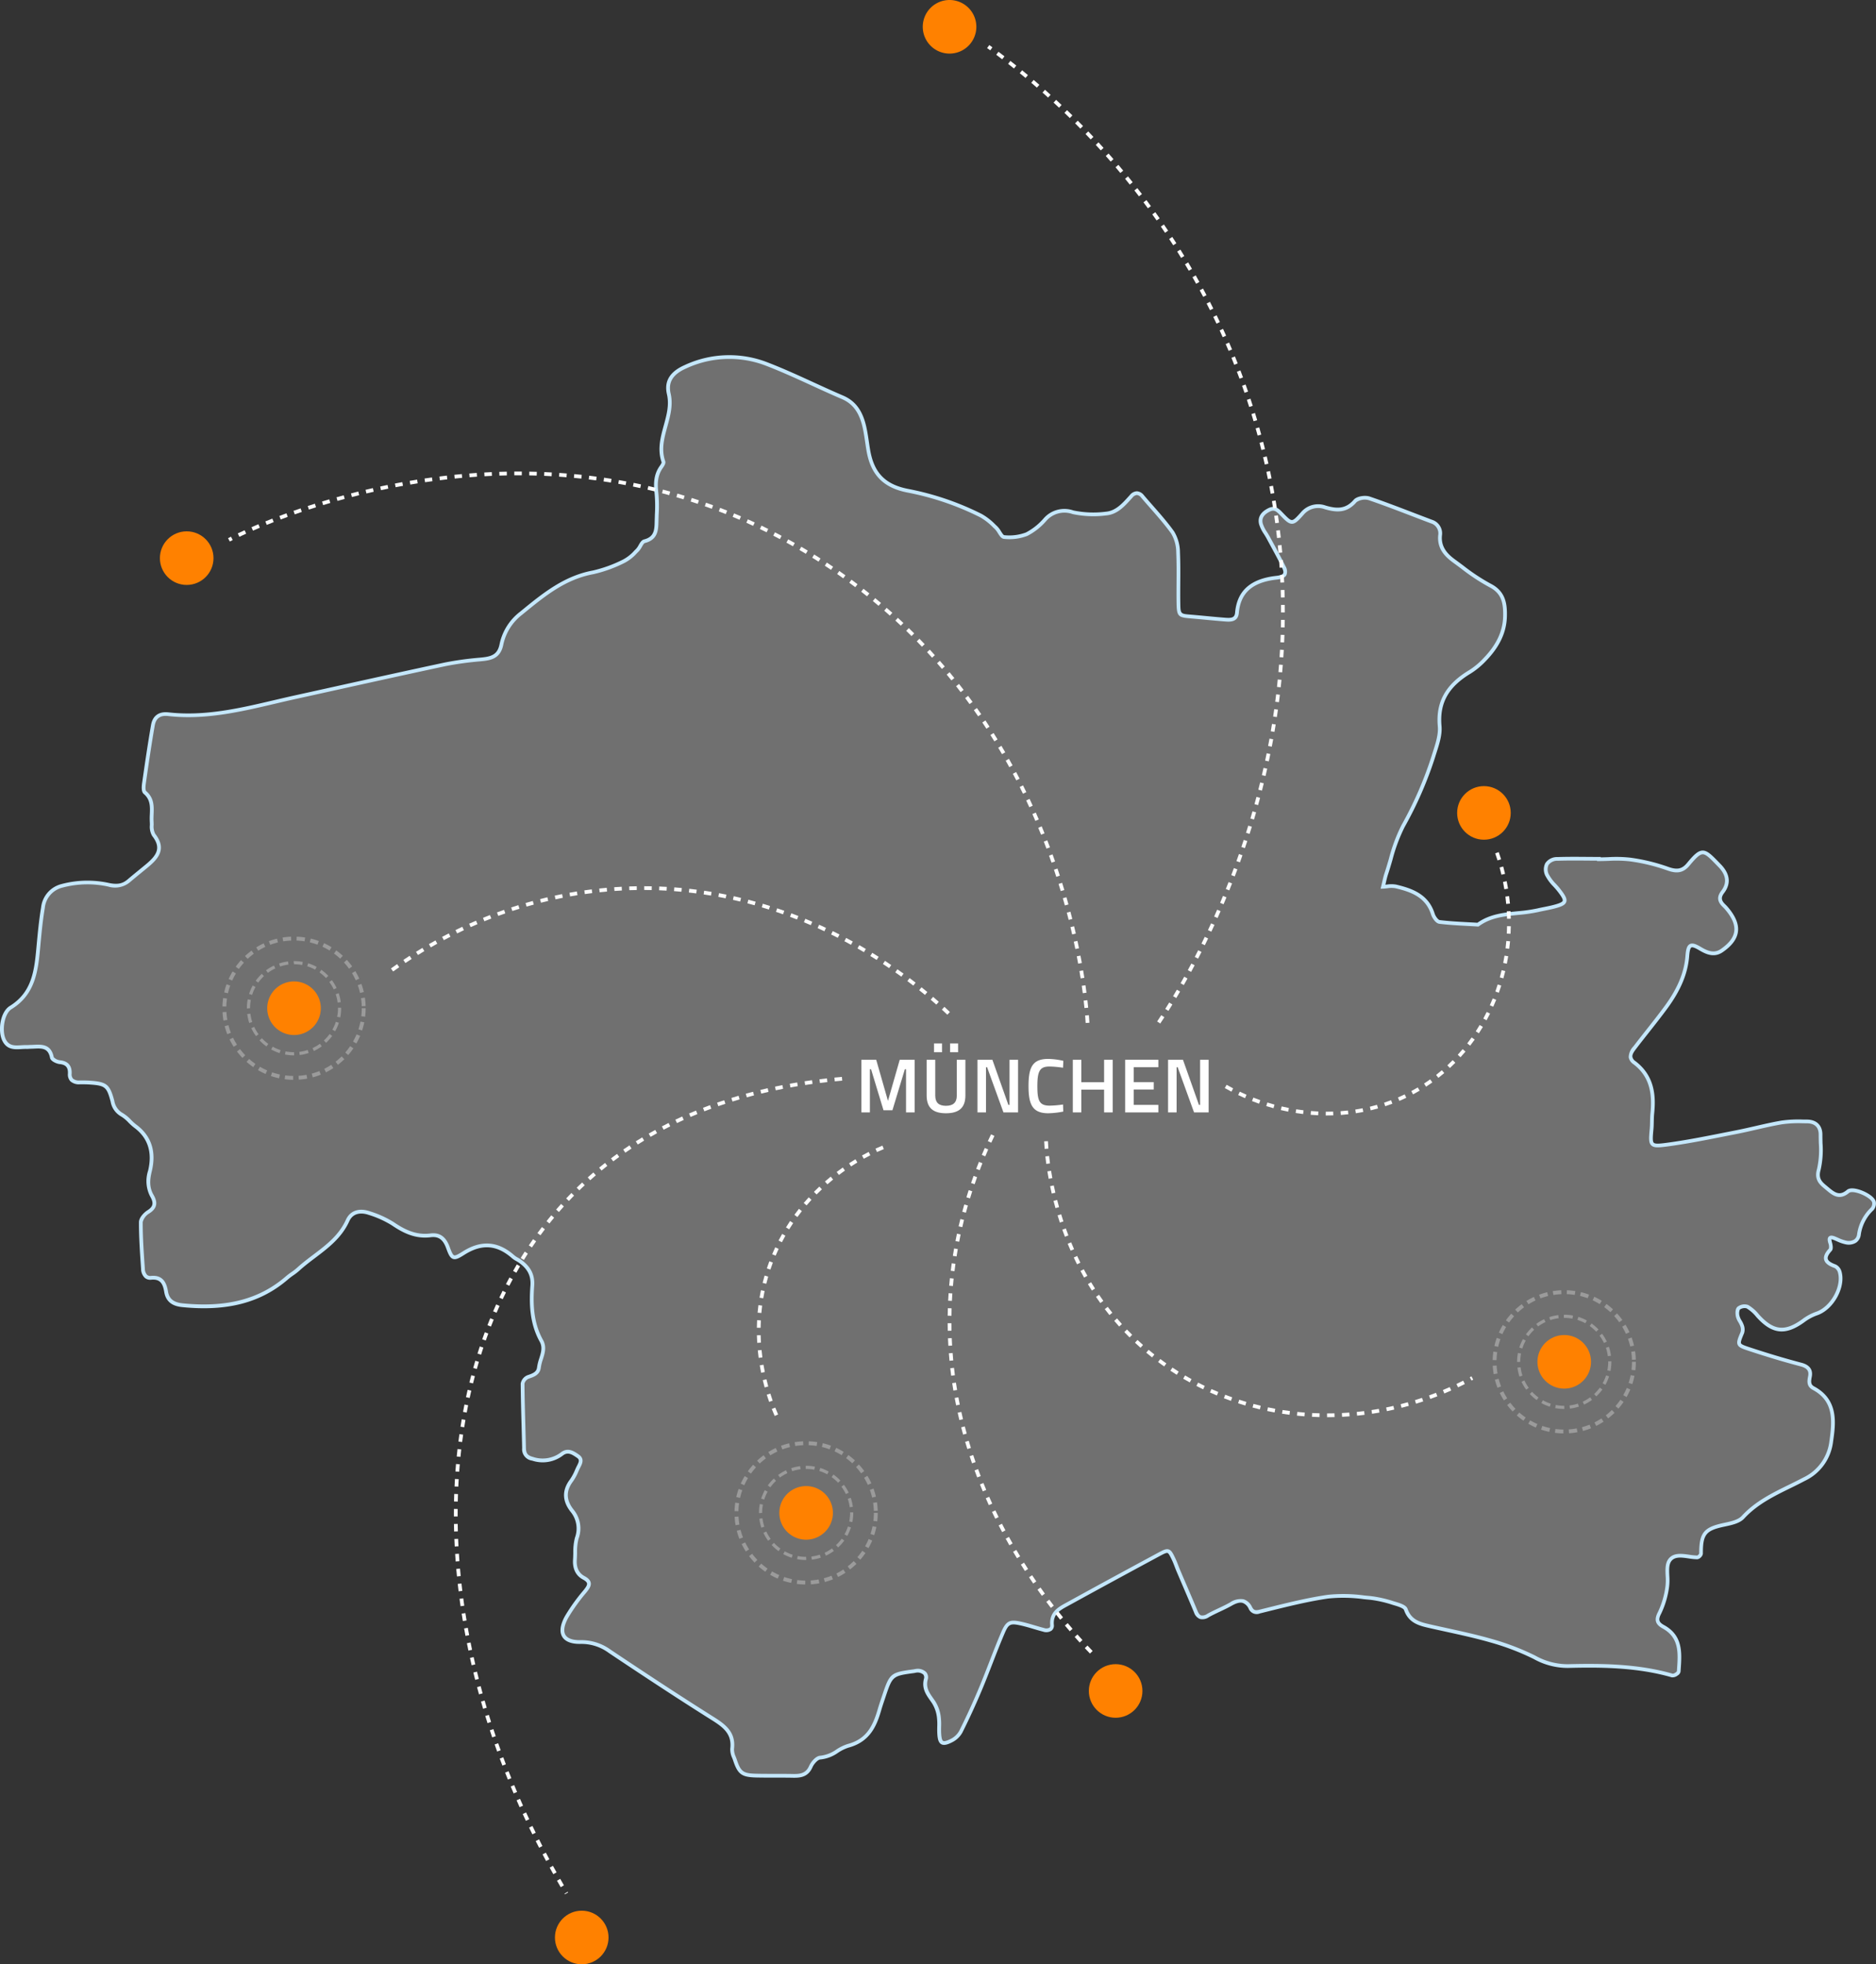
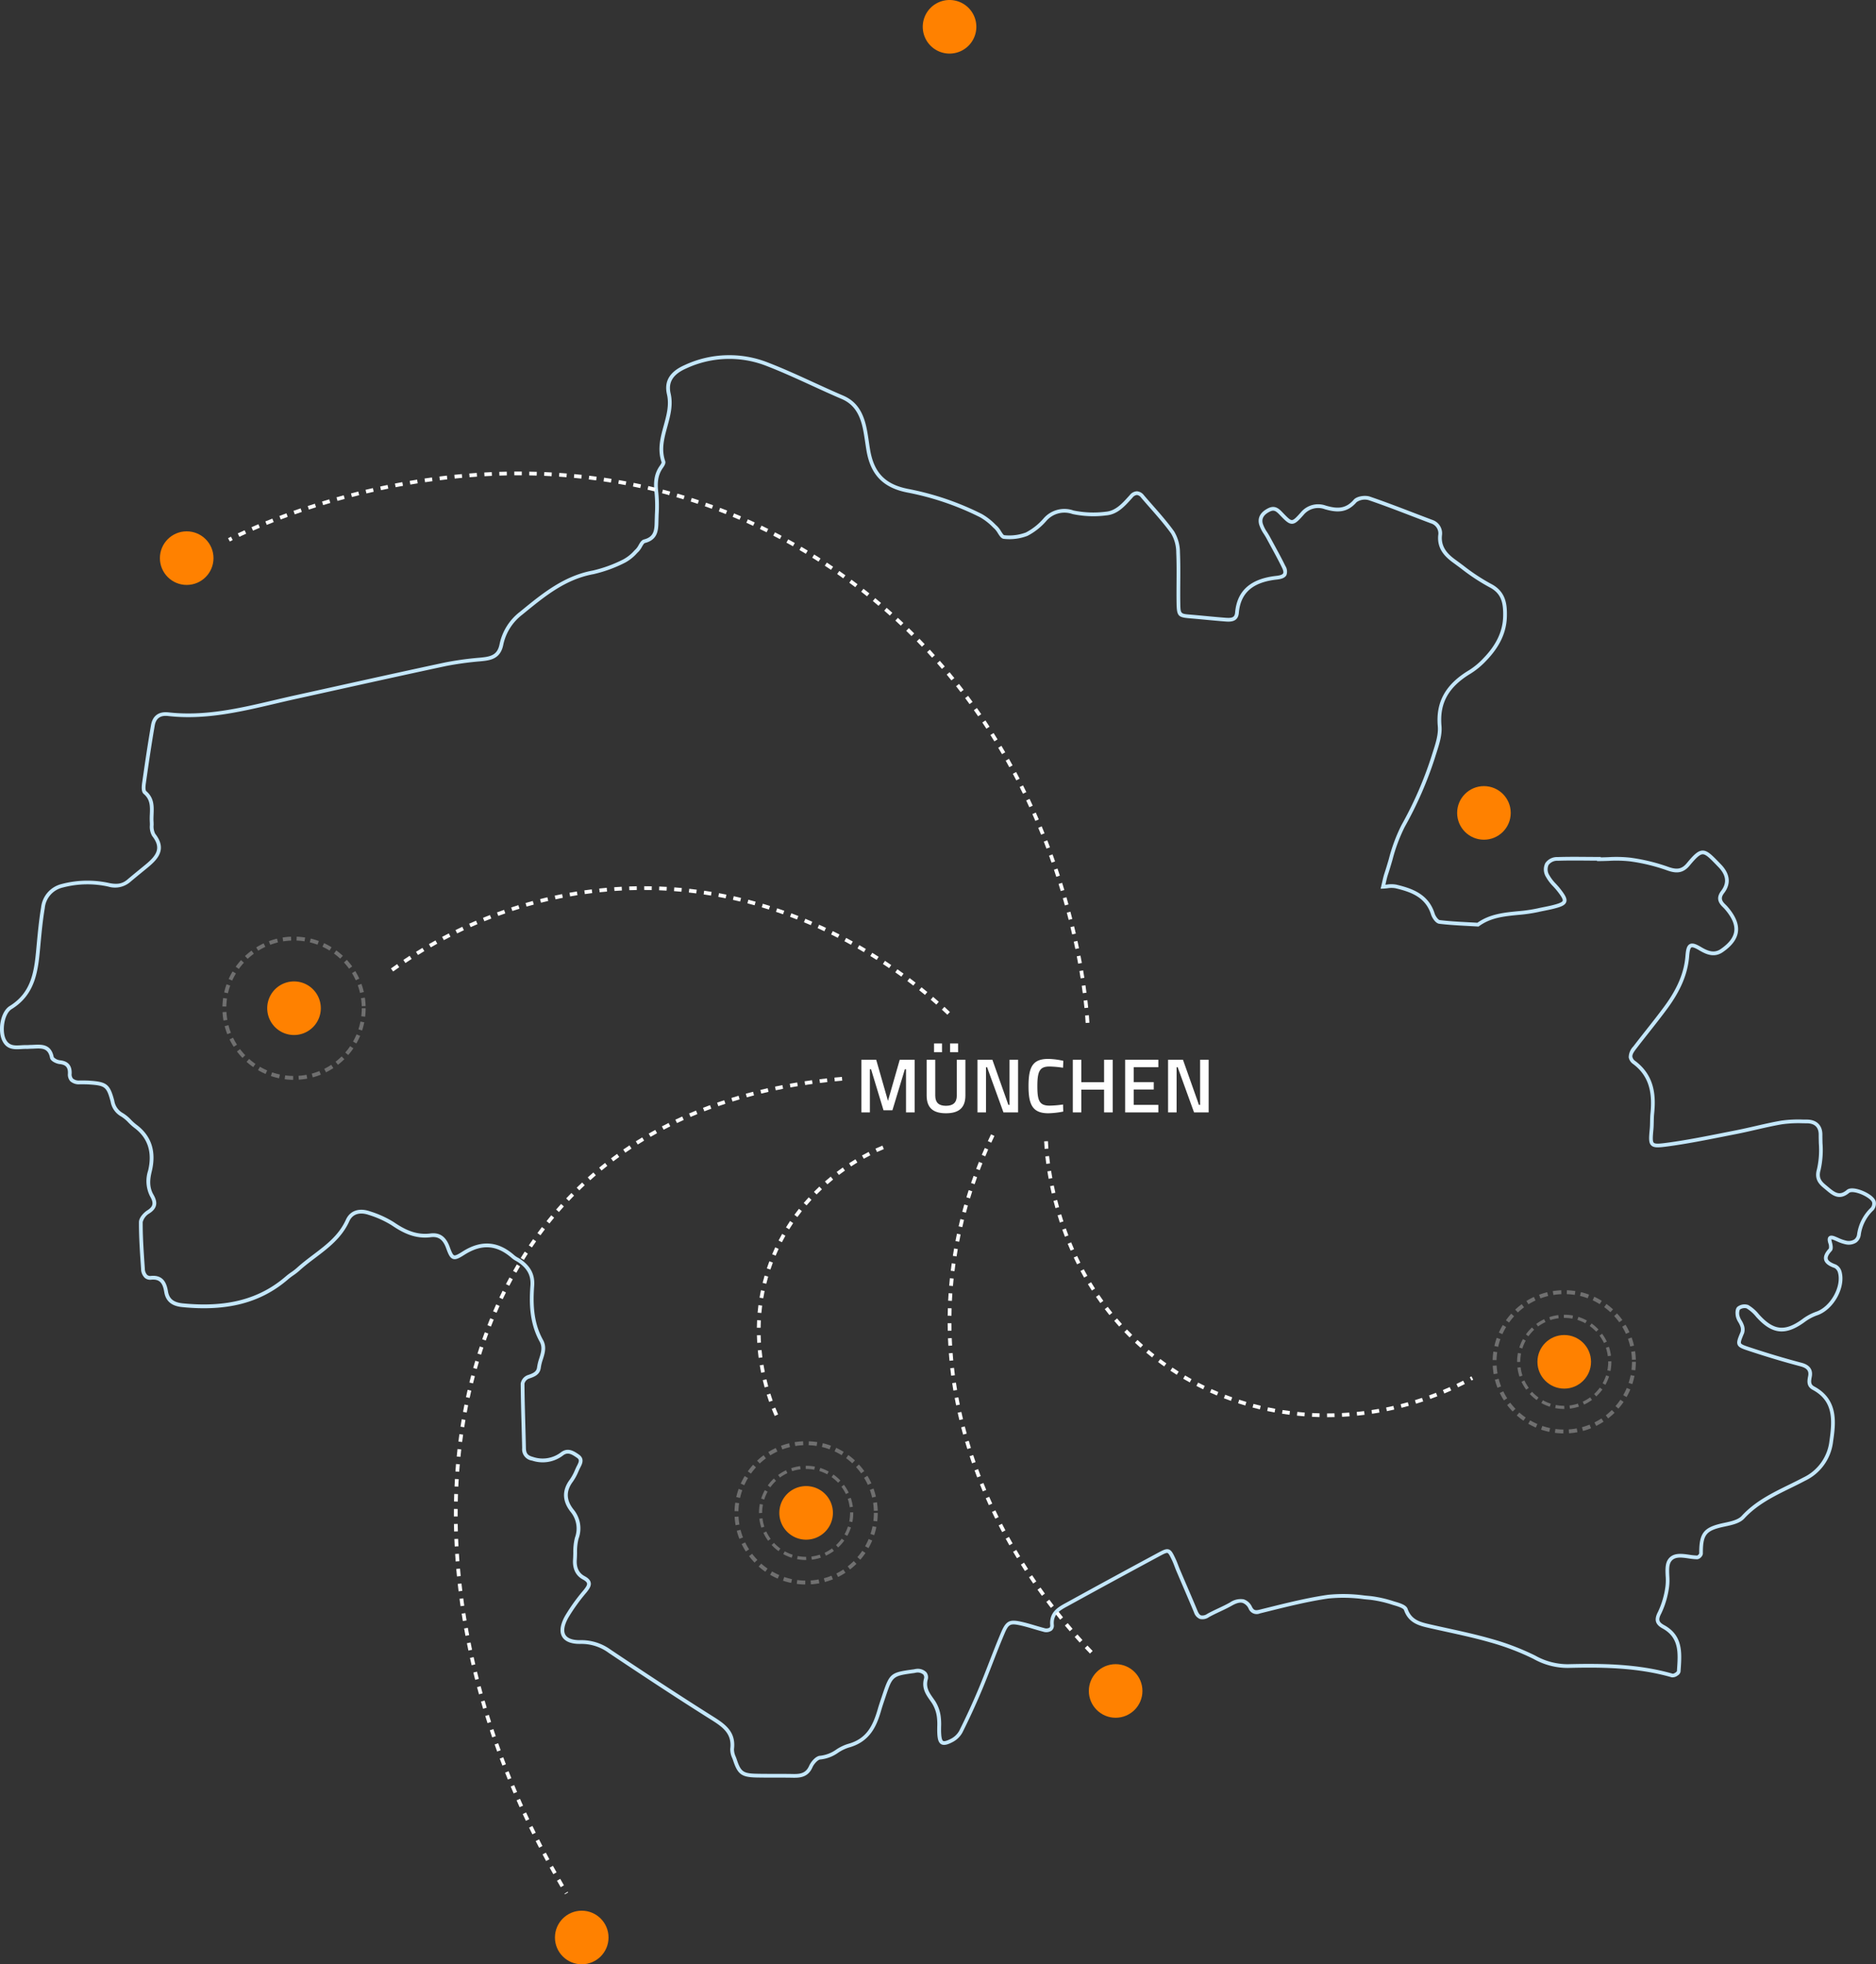
<svg xmlns="http://www.w3.org/2000/svg" width="501.29" height="524.828" viewBox="0 0 501.29 524.828">
  <rect x="0" y="0" width="501.29" height="524.828" fill="#333333" stroke="none" />
  <g id="Gruppe_1225" data-name="Gruppe 1225" transform="translate(2033.947 -2003.1)">
    <g id="Gruppe_1197" data-name="Gruppe 1197" opacity="0.3">
-       <path id="Pfad_615" data-name="Pfad 615" d="M-1533.208,2324.216c-.5-1.709-5.59-3.935-6.933-2.8-2.3,1.945-3.9.637-5.473-.7-1.507-1.272-3.146-2.267-2.331-5.128.833-2.922.459-6.209.47-9.337.009-2.326-1.372-3.521-3.645-3.529a39.238,39.238,0,0,0-6.778.275c-4.1.707-8.127,1.81-12.212,2.607-6.13,1.2-12.253,2.5-18.438,3.318-4.462.59-4.484.27-4.075-4.146.129-1.387.048-2.795.192-4.18.548-5.3-.194-10.114-4.794-13.587-1.825-1.378-.86-2.754.108-4.019,2.747-3.592,5.632-7.082,8.31-10.723,3.022-4.107,5.333-8.542,5.734-13.786.234-3.048.859-3.451,3.44-1.912,1.975,1.178,3.845,1.844,5.809.473,4.692-3.275,5.028-6.785,1.224-11.264-.225-.266-.474-.512-.724-.755-1.148-1.121-1.41-2.171-.306-3.624,1.9-2.492,1.274-4.864-.806-7.008-4.162-4.292-4.541-5.015-8.4-.355-1.59,1.92-3.225,1.956-5.536,1.118a49.73,49.73,0,0,0-9.979-2.414,60.66,60.66,0,0,0-8.36-.078v-.114c-3.662,0-7.328-.1-10.986.032-2.831.1-3.986,2.032-2.69,4.588a24.383,24.383,0,0,0,2.922,3.647c2.421,3.075,2.241,3.655-1.458,4.594-1.343.341-2.717.555-4.067.871-5.352,1.252-11.221.356-16.031,3.859-3.43-.212-6.874-.312-10.28-.73-.684-.084-1.51-1.284-1.776-2.126-1.539-4.864-5.57-6.324-9.875-7.354a13.226,13.226,0,0,0-3.437.088c.291-1.175.507-2.376.888-3.521,1.417-4.26,2.34-8.8,4.466-12.68a100.156,100.156,0,0,0,8.115-18.626c.813-2.639,1.9-5.467,1.668-8.1-.615-6.887,2.59-11.2,8.1-14.5a20.079,20.079,0,0,0,3.993-3.33c3.109-3.212,5.28-6.941,5.37-11.547.066-3.371-.36-6.356-4.026-8.218-3.38-1.717-6.39-4.185-9.488-6.426-2.33-1.684-4.16-3.692-3.838-6.946a3.309,3.309,0,0,0-2.31-3.678c-5.535-2.081-11.025-4.288-16.618-6.2-1.09-.372-3.092-.091-3.76.68-2.357,2.724-4.9,2.641-8.007,1.726a5.566,5.566,0,0,0-6.162,1.686c-2.655,2.991-2.815,2.905-5.736-.129-.935-.971-1.755-1.569-3.15-.864-1.591.8-2.582,2.013-2.128,3.735a18.158,18.158,0,0,0,1.936,3.638c1.4,2.6,2.851,5.167,4.143,7.816.879,1.8.442,2.66-1.86,2.909-5.623.609-10.059,2.855-10.623,9.375-.171,1.97-1.715,1.937-3.133,1.828-3.112-.24-6.217-.577-9.328-.836-2.945-.245-3.122-.322-3.178-3.494-.08-4.533.112-9.075-.09-13.6a10.372,10.372,0,0,0-1.47-5.365c-2.427-3.381-5.321-6.427-8.027-9.607-1-1.177-1.992-1.193-3.045-.035-1.886,2.073-3.785,4.367-6.75,4.6a26.559,26.559,0,0,1-8.787-.348c-3.155-.842-5.335-.239-7.5,1.988a16.678,16.678,0,0,1-4.88,3.862,13.223,13.223,0,0,1-6.026.764c-.77-.054-1.34-1.738-2.164-2.5a18.929,18.929,0,0,0-4-3.2,75.482,75.482,0,0,0-19.683-6.689c-6.216-1.24-9.364-4.525-10.434-10.754-.353-2.053-.575-4.134-1.026-6.164-.782-3.522-2.287-6.483-5.919-8.036-6.721-2.873-13.265-6.188-20.076-8.821a27.744,27.744,0,0,0-21.842.669c-3.273,1.439-5.3,3.619-4.458,7.262,1.435,6.228-3.615,11.873-1.435,18.126.127.363-.3,1-.594,1.415-1.509,2.132-1.561,4.445-1.267,6.951a45.989,45.989,0,0,1,.044,6.8c-.081,2.517.213,5.2-3.251,6.073-.775.2-1.159,1.666-1.887,2.383a13.617,13.617,0,0,1-3.5,2.893,35.976,35.976,0,0,1-8.316,3.036c-7.762,1.421-13.482,6.216-19.286,10.953a14.128,14.128,0,0,0-5.217,8.247c-.6,3.142-2.508,3.765-5.135,4.032a91.02,91.02,0,0,0-9.8,1.326c-13.4,2.859-26.777,5.855-40.161,8.8-11.183,2.462-22.241,5.877-33.926,4.546-2.349-.267-3.755.783-4.131,2.963-.885,5.127-1.636,10.279-2.371,15.431-.119.835-.219,2.12.25,2.519,2.6,2.211,1.631,5.1,1.8,7.79.075,1.2-.1,2.72.541,3.538,2.9,3.685.89,6.044-1.877,8.328-1.606,1.325-3.233,2.626-4.819,3.976s-3.26,1.468-5.337,1.037a26.18,26.18,0,0,0-12.391.253,6.741,6.741,0,0,0-5.174,5.892c-.571,3.415-.893,6.875-1.21,10.327-.578,6.3-1.132,12.451-7.4,16.323-2.333,1.44-2.943,6.341-1.759,8.707,1.335,2.665,3.856,1.764,6.033,1.836.348.012.7-.036,1.045-.042,2.383-.037,5.008-.681,5.689,2.874.1.539,1.332,1.146,2.089,1.222,1.97.2,2.767,1.173,2.691,3.069-.077,1.881,1.109,2.342,2.7,2.337.872,0,1.746,0,2.616.054,4.309.3,4.951.713,6.088,4.963a5.1,5.1,0,0,0,2.552,3.642c1.331.735,2.29,2.113,3.54,3.035,4.185,3.086,5.045,7.333,3.917,12-.568,2.355-.7,4.458.5,6.533,1.026,1.783,1.063,3.126-.92,4.363-.915.571-2,1.8-2.007,2.737-.017,4.158.287,8.32.57,12.474.086,1.263.607,2.556,2.18,2.406,2.83-.269,3.639,1.516,4,3.718.426,2.559,2.153,3.387,4.415,3.611,10.228,1.013,19.831-.336,27.941-7.375.917-.8,2.007-1.4,2.9-2.214,4.565-4.18,10.463-6.934,13.237-13.049,1.055-2.323,3.359-2.842,5.858-1.962a26.537,26.537,0,0,1,6.156,2.783c3.116,2.12,6.26,3.642,10.151,3.143,2.452-.314,3.79.927,4.635,3.243,1.117,3.064,1.432,3.257,4.165,1.517,4.793-3.052,9.1-2.742,13.294.975a19.149,19.149,0,0,0,1.759,1.125c2.27,1.6,3.561,3.557,3.339,6.58-.373,5.064-.159,10.1,2.416,14.735,1.361,2.45-.376,4.739-.64,7.1-.182,1.631-1.524,2.094-2.932,2.56a2.47,2.47,0,0,0-1.444,1.764c.043,5.745.266,11.488.388,17.233a2.579,2.579,0,0,0,2.289,2.861,8.5,8.5,0,0,0,7.86-1.314c1.632-1.243,3.047-.217,4.284.64,1.378.956.408,2.19-.082,3.253a17.474,17.474,0,0,1-1.7,3.237c-2.093,2.789-1.836,5.5.207,8.074a7.446,7.446,0,0,1,1.222,7.333c-.526,1.792-.347,3.79-.483,5.7-.148,2.078.466,3.873,2.354,4.882,2.14,1.144,1.475,2.2.313,3.644a49.475,49.475,0,0,0-4.863,6.766c-2.4,4.3-1,6.85,3.757,6.749a12.8,12.8,0,0,1,7.744,2.485c9.117,6.093,18.271,12.137,27.554,17.972,3.149,1.98,5.667,3.9,5.151,8.1a7.6,7.6,0,0,0,.771,3.007c1.142,3.415,1.946,4.033,5.671,4.123,3.312.08,6.628,0,9.94.07,2.064.045,3.694-.323,4.663-2.5.447-1.007,1.622-2.349,2.511-2.383,3.011-.116,4.987-2.491,7.454-3.152,5.284-1.415,7.081-5.145,8.379-9.653.337-1.17.74-2.321,1.126-3.476,2-5.987,2.005-5.986,8.09-6.809.172-.024.34-.082.512-.1,1.674-.157,3.067.57,2.643,2.258-.67,2.663.806,4.227,2.076,6.1a9.558,9.558,0,0,1,1.378,3.771c.246,1.534.04,3.134.139,4.7.163,2.6.832,3.029,3.271,1.8a5.852,5.852,0,0,0,2.5-2.385q2.8-5.6,5.226-11.382c2.081-4.974,3.889-10.063,6.006-15.021,1.21-2.833,1.941-3.1,4.874-2.456,2.033.447,4.009,1.149,6.028,1.664,1.127.288,2.348.052,2.234-1.325-.28-3.378,2.2-4.477,4.446-5.716q11.9-6.556,23.864-12.983c2.873-1.548,2.92-1.5,4.229,1.233.45.939.766,1.942,1.174,2.9,1.566,3.683,3.169,7.351,4.709,11.046.713,1.712,1.71,1.883,3.269,1.011,1.975-1.1,4.107-1.929,6.076-3.043,2.1-1.188,3.883-1.5,5.224.986a1.839,1.839,0,0,0,2.483,1.005c6.057-1.49,12.12-3.091,18.278-3.986,3.7-.537,7.59,0,11.369.342a34.291,34.291,0,0,1,6.511,1.508c1.06.312,2.634.785,2.9,1.557,1.193,3.444,4.055,3.955,6.966,4.614,5.25,1.188,10.545,2.23,15.712,3.714a67.4,67.4,0,0,1,11.664,4.443,18.481,18.481,0,0,0,8.936,2.367c9.406-.23,18.777-.118,27.934,2.527.457.132,1.684-.646,1.711-1.056.3-4.537.881-9.24-4.109-11.974-1.672-.916-1.986-1.862-.988-3.763a23.081,23.081,0,0,0,2.031-6.887c.4-2.379-.536-5.448.655-7.11,1.558-2.173,4.812-.785,7.359-.77a1.461,1.461,0,0,0,1.021-1c-.03-5.344,1.033-6.615,6.029-7.685,1.816-.389,4.046-.814,5.182-2.053,4.529-4.938,10.709-7.172,16.329-10.16a12.846,12.846,0,0,0,7.249-10.116c.779-5.382,1.285-10.957-4.736-14.2-1.362-.733-1.207-1.814-.953-3.135.354-1.836-.617-2.713-2.487-3.205-4.691-1.234-9.342-2.647-13.948-4.174-3.056-1.013-2.972-1.141-1.613-4.4a2.954,2.954,0,0,0-.13-1.882c-.278-.816-.921-1.526-1.108-2.35-.163-.719-.194-1.844.227-2.225a2.587,2.587,0,0,1,2.347-.409,10.108,10.108,0,0,1,2.706,2.379c4.053,4.522,7.329,4.9,12.165,1.421a13.126,13.126,0,0,1,3.528-1.937c4.109-1.318,7.431-7.014,6.269-11.129a2.464,2.464,0,0,0-1.191-1.523c-2.522-.9-3.5-2.074-1.346-4.417.321-.349.128-1.323-.047-1.946-.386-1.377.077-1.574,1.253-1.095a15.827,15.827,0,0,0,2.925,1.086c1.752.331,3.292-.269,3.539-2.167a11.705,11.705,0,0,1,3.539-6.811A2.26,2.26,0,0,0-1533.208,2324.216Z" fill="#fff" />
-     </g>
+       </g>
    <g id="Gruppe_1198" data-name="Gruppe 1198">
      <path id="Pfad_616" data-name="Pfad 616" d="M-1821.619,2478.09c-.108,0-.216,0-.323,0-1.617-.035-3.234-.031-4.852-.032-1.7,0-3.4,0-5.09-.037-3.891-.094-4.923-.845-6.134-4.465-.076-.229-.166-.462-.256-.7a5.423,5.423,0,0,1-.537-2.529c.479-3.891-1.839-5.682-4.92-7.619-9.829-6.178-19.45-12.556-27.566-17.979a12.229,12.229,0,0,0-7.456-2.4c-3.123.071-4.416-.99-4.957-1.889-.806-1.34-.545-3.278.753-5.6a49.641,49.641,0,0,1,4.854-6.767c.619-.766,1.115-1.432,1.018-1.909-.067-.335-.445-.687-1.121-1.05-1.89-1.008-2.795-2.862-2.617-5.358.041-.58.053-1.167.065-1.756a15.5,15.5,0,0,1,.437-4.045,6.975,6.975,0,0,0-1.134-6.881c-2.3-2.895-2.367-5.817-.214-8.685a13.652,13.652,0,0,0,1.385-2.575l.258-.571c.077-.168.166-.339.255-.512.572-1.109.732-1.61,0-2.12-1.465-1.018-2.474-1.583-3.7-.655a8.941,8.941,0,0,1-8.291,1.4,3.059,3.059,0,0,1-2.661-3.333c-.044-2.055-.1-4.11-.157-6.163-.1-3.63-.2-7.383-.231-11.078a2.915,2.915,0,0,1,1.787-2.241c1.52-.5,2.454-.9,2.592-2.141a12.664,12.664,0,0,1,.581-2.365c.482-1.526.937-2.967.119-4.44-2.788-5.021-2.817-10.407-2.478-15.015.19-2.583-.774-4.475-3.128-6.135-.219-.154-.456-.287-.691-.42a6.214,6.214,0,0,1-1.111-.739c-4.037-3.578-8.071-3.872-12.694-.927-1.526.971-2.334,1.363-3.088,1.1-.818-.277-1.232-1.27-1.816-2.873-.841-2.306-2.066-3.177-4.1-2.917-4.259.541-7.56-1.229-10.5-3.227a26.344,26.344,0,0,0-6.042-2.725c-1.158-.408-3.985-1.058-5.235,1.7-2,4.405-5.592,7.124-9.067,9.753-1.447,1.094-2.943,2.227-4.288,3.458a15.781,15.781,0,0,1-1.577,1.216,16.412,16.412,0,0,0-1.334,1.007c-7.267,6.306-16.266,8.692-28.317,7.494-1.829-.181-4.322-.8-4.859-4.027-.366-2.206-1.071-3.532-3.464-3.3a2.248,2.248,0,0,1-1.74-.489,3.328,3.328,0,0,1-.986-2.38l-.053-.779c-.263-3.843-.535-7.815-.518-11.732,0-1.217,1.314-2.579,2.243-3.158,1.561-.975,1.758-1.941.751-3.69a8.98,8.98,0,0,1-.552-6.9c1.188-4.921-.067-8.784-3.728-11.485a14.276,14.276,0,0,1-1.538-1.381,9.376,9.376,0,0,0-1.947-1.619,5.576,5.576,0,0,1-2.793-3.95c-1.061-3.965-1.482-4.308-5.64-4.593-.865-.06-1.737-.057-2.579-.053a3.468,3.468,0,0,1-2.555-.806,2.68,2.68,0,0,1-.643-2.051c.068-1.668-.561-2.383-2.241-2.551-.767-.078-2.356-.721-2.53-1.625-.513-2.68-2.167-2.6-4.263-2.5-.31.014-.62.029-.927.034-.139,0-.277.011-.414.02-.219.015-.436.026-.655.022-.445-.015-.9.013-1.387.042-1.82.108-3.881.234-5.077-2.156-1.333-2.663-.616-7.776,1.943-9.356,6.046-3.733,6.589-9.649,7.164-15.913.3-3.245.631-6.888,1.217-10.394a7.247,7.247,0,0,1,5.535-6.291,26.841,26.841,0,0,1,12.625-.261c2.212.458,3.588.2,4.911-.929,1.058-.9,2.134-1.779,3.21-2.658.539-.44,1.078-.879,1.614-1.322,3.071-2.534,4.267-4.5,1.8-7.633a4.87,4.87,0,0,1-.622-2.95c0-.3-.008-.59-.025-.866a19.787,19.787,0,0,1,.012-2.024c.078-2.005.153-3.9-1.635-5.416-.323-.275-.719-.883-.421-2.971.708-4.962,1.475-10.241,2.374-15.445.426-2.471,2.086-3.674,4.68-3.374,9.645,1.1,19.053-1.112,28.152-3.249,1.869-.438,3.737-.877,5.609-1.289q5.4-1.189,10.8-2.386c9.617-2.128,19.562-4.327,29.36-6.417a84.774,84.774,0,0,1,9.189-1.267l.666-.068c2.708-.274,4.178-.911,4.694-3.627a14.647,14.647,0,0,1,5.391-8.541l.422-.344c5.6-4.574,11.39-9.3,19.092-10.714a35.276,35.276,0,0,0,8.125-2.965,10.773,10.773,0,0,0,2.95-2.35l.48-.478a4.934,4.934,0,0,0,.688-1.011c.376-.655.764-1.332,1.427-1.5,2.781-.7,2.817-2.655,2.858-4.913l.053-1.736a37.44,37.44,0,0,0-.078-5.677c-.28-2.4-.311-4.943,1.356-7.3.488-.691.53-.917.525-.982-1.194-3.421-.3-6.677.563-9.826.778-2.832,1.512-5.507.861-8.331-.809-3.512.743-6.074,4.745-7.833a28.2,28.2,0,0,1,22.223-.677c4.141,1.6,8.244,3.48,12.212,5.3,2.575,1.179,5.238,2.4,7.881,3.529,3.322,1.42,5.237,4.007,6.21,8.388.291,1.312.49,2.657.683,3.959.11.743.221,1.487.347,2.228,1.042,6.057,4.044,9.152,10.04,10.349a75.387,75.387,0,0,1,19.812,6.733,16.5,16.5,0,0,1,3.638,2.833l.476.446a6.578,6.578,0,0,1,.987,1.309c.249.392.665,1.047.873,1.063a12.643,12.643,0,0,0,5.79-.725,16.105,16.105,0,0,0,4.721-3.753,7.356,7.356,0,0,1,7.992-2.121,26.092,26.092,0,0,0,8.618.332c2.589-.206,4.363-2.167,6.078-4.064l.342-.377a2.553,2.553,0,0,1,1.925-1.021,2.58,2.58,0,0,1,1.871,1.069c.774.91,1.565,1.81,2.355,2.709,1.943,2.212,3.953,4.5,5.7,6.93a10.942,10.942,0,0,1,1.562,5.634c.12,2.694.1,5.432.083,8.08-.012,1.816-.025,3.693.008,5.535.049,2.782.049,2.782,2.719,3,1.388.116,2.775.247,4.161.377,1.721.163,3.441.325,5.165.458,1.7.13,2.48-.035,2.6-1.373.507-5.861,4.127-9.076,11.068-9.828.987-.107,1.579-.327,1.76-.655.16-.289.06-.807-.3-1.538-.949-1.947-2.007-3.888-3.03-5.765q-.554-1.017-1.1-2.033c-.209-.388-.448-.767-.686-1.145a9.633,9.633,0,0,1-1.293-2.6c-.33-1.249-.183-3.011,2.385-4.309,1.742-.882,2.8-.008,3.736.963,1.382,1.434,2.141,2.229,2.659,2.172.517-.011,1.23-.773,2.344-2.028a6.026,6.026,0,0,1,6.676-1.833c3.013.888,5.316.934,7.488-1.574.826-.954,3.055-1.251,4.3-.826,3.932,1.343,7.876,2.856,11.689,4.319q2.469.948,4.943,1.884a3.792,3.792,0,0,1,2.631,4.2c-.314,3.178,1.66,5.064,3.634,6.491.689.5,1.375,1.009,2.061,1.52a52.612,52.612,0,0,0,7.36,4.865c4.083,2.073,4.36,5.565,4.3,8.674-.083,4.253-1.886,8.14-5.511,11.885a20.945,20.945,0,0,1-4.1,3.411c-5.985,3.582-8.41,7.908-7.863,14.026.21,2.351-.568,4.782-1.321,7.133-.125.39-.249.778-.367,1.161a100.693,100.693,0,0,1-8.155,18.719,44.112,44.112,0,0,0-3.267,8.8c-.367,1.252-.746,2.546-1.163,3.8-.253.761-.436,1.573-.614,2.358-.034.152-.069.3-.1.458.133-.013.267-.027.4-.042a7.418,7.418,0,0,1,2.509.016c4.084.976,8.58,2.457,10.234,7.69.269.848,1.007,1.736,1.362,1.78,2.5.307,5.073.443,7.562.576.837.045,1.673.089,2.509.14,3.307-2.339,7.09-2.714,10.749-3.077a41.516,41.516,0,0,0,5.315-.759c.605-.142,1.215-.263,1.825-.384.748-.149,1.495-.3,2.233-.485,1.231-.312,2.512-.694,2.668-1.155s-.617-1.549-1.481-2.645c-.327-.417-.691-.814-1.054-1.21a11.672,11.672,0,0,1-1.92-2.52,3.807,3.807,0,0,1-.187-3.7,3.786,3.786,0,0,1,3.306-1.618c2.566-.091,5.174-.069,7.7-.049,1.1.009,2.2.018,3.306.018h.5v.111c.686-.009,1.375-.032,2.063-.055a34.238,34.238,0,0,1,5.867.14,50.129,50.129,0,0,1,10.079,2.439c2.374.861,3.677.608,4.981-.967,1.859-2.246,2.961-3.323,4.192-3.371,1.325-.034,2.455,1.117,4.506,3.237l.444.459c2.446,2.522,2.738,5.17.845,7.66-.874,1.149-.807,1.924.257,2.962.261.255.521.513.756.79,2.06,2.426,2.935,4.579,2.675,6.584-.251,1.943-1.558,3.714-3.994,5.414-2.264,1.58-4.391.715-6.351-.453-1.1-.656-1.8-.912-2.087-.765-.441.228-.559,1.777-.6,2.285-.357,4.661-2.209,9.123-5.83,14.043-1.612,2.192-3.323,4.361-4.978,6.458-1.12,1.419-2.24,2.838-3.338,4.274-.614.8-1.114,1.519-1.025,2.175a1.824,1.824,0,0,0,.822,1.14c5.3,4,5.448,9.6,4.989,14.039-.072.695-.086,1.418-.1,2.118-.013.672-.027,1.368-.091,2.056-.172,1.86-.3,3.2.1,3.588s1.72.241,3.41.017c5.036-.664,10.121-1.673,15.039-2.649q1.684-.333,3.368-.665c1.772-.346,3.567-.757,5.3-1.154,2.259-.518,4.6-1.054,6.922-1.455a32.8,32.8,0,0,1,5.813-.291l1.051.009c2.6.009,4.153,1.516,4.143,4.031,0,.75.017,1.51.037,2.271a24.192,24.192,0,0,1-.526,7.2c-.652,2.288.411,3.161,1.757,4.266l.415.345c1.76,1.486,2.963,2.272,4.829.695.794-.672,2.221-.433,3.276-.115,1.882.568,4.085,1.867,4.459,3.156h0a2.754,2.754,0,0,1-.582,2.353,11.083,11.083,0,0,0-3.4,6.526,2.984,2.984,0,0,1-1.161,2.1,3.823,3.823,0,0,1-2.967.489,10.832,10.832,0,0,1-2.3-.805c-.241-.1-.482-.21-.723-.308a2.2,2.2,0,0,0-.725-.2,6.705,6.705,0,0,0,.142.7c.5,1.8.075,2.266-.066,2.42-.808.878-1.154,1.583-1.029,2.091.134.543.846,1.039,2.175,1.516a2.922,2.922,0,0,1,1.5,1.858c1.211,4.289-2.18,10.325-6.6,11.742a12.809,12.809,0,0,0-3.389,1.866c-5.03,3.614-8.626,3.2-12.829-1.493a9.825,9.825,0,0,0-2.561-2.268,2.166,2.166,0,0,0-1.785.335,2.6,2.6,0,0,0-.074,1.744,4.414,4.414,0,0,0,.531,1.153,6.6,6.6,0,0,1,.562,1.146,3.455,3.455,0,0,1,.118,2.235c-.608,1.457-.986,2.363-.823,2.72.15.33.979.627,2.133,1.009,4.948,1.641,9.5,3,13.918,4.166.842.222,3.407.895,2.85,3.783-.27,1.4-.285,2.07.7,2.6,6.607,3.554,5.675,10,4.994,14.707a13.263,13.263,0,0,1-7.51,10.486c-1.281.682-2.611,1.334-3.9,1.965-4.355,2.135-8.858,4.343-12.3,8.093-1.19,1.3-3.313,1.749-5.186,2.147l-.26.056c-4.82,1.033-5.662,2.108-5.634,7.193a1.557,1.557,0,0,1-.512.979,1.611,1.611,0,0,1-1.008.528h0a17.083,17.083,0,0,1-2.3-.229c-1.905-.274-3.7-.535-4.652.79-.63.878-.566,2.322-.5,3.849a14.96,14.96,0,0,1-.07,3.052,23.568,23.568,0,0,1-2.082,7.037c-.852,1.623-.683,2.288.786,3.093,5.042,2.762,4.721,7.366,4.411,11.819l-.043.626a1.5,1.5,0,0,1-.763,1.013,2.242,2.242,0,0,1-1.586.491c-9.387-2.713-19.264-2.717-27.783-2.508a18.674,18.674,0,0,1-9.173-2.421,66.439,66.439,0,0,0-11.578-4.409c-3.857-1.108-7.861-1.984-11.733-2.832q-1.977-.432-3.951-.875l-.342-.077c-2.827-.634-5.748-1.289-6.986-4.86-.186-.539-1.857-1.032-2.57-1.242l-.471-.138a31.247,31.247,0,0,0-5.944-1.351q-.852-.078-1.71-.163a40.411,40.411,0,0,0-9.543-.182c-5.321.773-10.666,2.1-15.834,3.383l-2.4.593a2.313,2.313,0,0,1-3.042-1.252,2.843,2.843,0,0,0-1.6-1.546c-.735-.214-1.64.023-2.938.757-1.019.577-2.091,1.082-3.128,1.57-.981.463-2,.942-2.95,1.475a2.966,2.966,0,0,1-2.44.474,2.779,2.779,0,0,1-1.535-1.73c-.97-2.328-1.966-4.645-2.961-6.963q-.876-2.038-1.746-4.08c-.17-.4-.324-.8-.477-1.209-.212-.559-.432-1.136-.688-1.673-.515-1.074-.886-1.85-1.213-1.957-.356-.116-1.224.355-2.327.949-9.411,5.072-16.993,9.2-23.861,12.981l-.445.243c-2.135,1.16-3.979,2.161-3.744,4.994a1.709,1.709,0,0,1-.553,1.538,2.573,2.573,0,0,1-2.3.313c-.861-.22-1.714-.473-2.566-.726-1.126-.335-2.291-.68-3.446-.934-2.778-.61-3.218-.388-4.307,2.164-1.122,2.626-2.175,5.339-3.194,7.961-.9,2.32-1.833,4.719-2.81,7.056-1.572,3.757-3.335,7.6-5.241,11.412a6.3,6.3,0,0,1-2.721,2.609c-1.073.541-2.174.976-2.968.52s-.955-1.58-1.028-2.737c-.04-.648-.03-1.3-.021-1.938a15.591,15.591,0,0,0-.112-2.713,9.068,9.068,0,0,0-1.3-3.57c-.16-.236-.323-.468-.486-.7-1.131-1.6-2.3-3.264-1.661-5.81a1.21,1.21,0,0,0-.169-1.132,2.308,2.308,0,0,0-1.942-.506,1.615,1.615,0,0,0-.214.041c-.093.02-.185.041-.278.053-5.778.783-5.778.783-7.683,6.474l-.232.69c-.31.918-.62,1.835-.887,2.766-1.156,4.015-2.88,8.43-8.73,10a11.167,11.167,0,0,0-2.77,1.353,9.882,9.882,0,0,1-4.8,1.816c-.567.022-1.633,1.094-2.074,2.086C-1817.878,2477.684-1819.73,2478.09-1821.619,2478.09Zm-4.174-1.037c1.291,0,2.582.005,3.872.033,2.01.032,3.349-.3,4.194-2.2.487-1.1,1.782-2.635,2.95-2.68a9.089,9.089,0,0,0,4.317-1.674,12.113,12.113,0,0,1,3.027-1.462c4.826-1.292,6.649-4.519,8.028-9.307.272-.945.586-1.877.9-2.809l.231-.687c2.063-6.164,2.222-6.3,8.5-7.147.064-.009.127-.024.19-.038a2.688,2.688,0,0,1,.342-.062,3.218,3.218,0,0,1,2.8.85,2.153,2.153,0,0,1,.38,2.029c-.529,2.1.416,3.438,1.509,4.989.165.234.332.471.5.713a10.065,10.065,0,0,1,1.457,3.971,16.579,16.579,0,0,1,.125,2.888c-.009.614-.019,1.25.02,1.859.026.418.1,1.692.527,1.933.288.168.969-.018,2.02-.546a5.34,5.34,0,0,0,2.277-2.163c1.9-3.8,3.649-7.614,5.212-11.351.973-2.326,1.9-4.718,2.8-7.032,1.021-2.631,2.078-5.35,3.206-7.992,1.348-3.157,2.372-3.421,5.442-2.748,1.19.262,2.372.613,3.516.952.84.25,1.68.5,2.528.716a1.69,1.69,0,0,0,1.409-.106c.06-.051.243-.206.2-.694-.289-3.482,2.129-4.8,4.262-5.954l.441-.24c6.87-3.787,14.454-7.913,23.868-12.986,1.517-.817,2.35-1.27,3.112-1.019.735.239,1.114,1.033,1.8,2.476.275.574.5,1.171.721,1.75.149.392.3.786.462,1.171q.868,2.043,1.745,4.078c1,2.32,1.994,4.641,2.965,6.972.277.664.584,1.047.939,1.17a2.156,2.156,0,0,0,1.625-.4c.984-.55,2.015-1.036,3.012-1.506,1.02-.48,2.074-.978,3.061-1.536a5.013,5.013,0,0,1,3.707-.848,3.77,3.77,0,0,1,2.2,2.031c.433.8.79,1.034,1.923.757l2.394-.593c5.192-1.289,10.561-2.622,15.932-3.4a41.054,41.054,0,0,1,9.783.177q.853.084,1.7.162a32.011,32.011,0,0,1,6.138,1.388l.47.138c1.516.448,2.9.927,3.233,1.872,1.054,3.046,3.466,3.587,6.258,4.213l.345.078c1.313.3,2.628.585,3.944.874,3.887.85,7.907,1.73,11.8,2.847a67.217,67.217,0,0,1,11.75,4.478,17.735,17.735,0,0,0,8.7,2.313c8.594-.208,18.561-.2,28.084,2.547a1.889,1.889,0,0,0,1.089-.677l.029-.561c.3-4.33.586-8.419-3.894-10.873-1.941-1.064-2.286-2.348-1.191-4.435a22.687,22.687,0,0,0,1.981-6.736,14.275,14.275,0,0,0,.057-2.843c-.072-1.631-.147-3.316.685-4.476,1.3-1.82,3.591-1.488,5.607-1.2a16.187,16.187,0,0,0,2.16.219,1.365,1.365,0,0,0,.522-.538c-.034-5.485,1.167-7.014,6.421-8.141l.262-.055c1.727-.368,3.683-.784,4.656-1.845,3.566-3.889,8.156-6.139,12.594-8.316,1.279-.626,2.6-1.275,3.869-1.949a12.339,12.339,0,0,0,6.99-9.746c.828-5.723,1.062-10.7-4.479-13.683-1.734-.933-1.442-2.451-1.207-3.67.273-1.417-.322-2.154-2.123-2.627-4.437-1.167-9.009-2.536-13.978-4.184-1.523-.505-2.4-.825-2.728-1.543-.344-.755.03-1.65.775-3.433a2.438,2.438,0,0,0-.107-1.615,5.666,5.666,0,0,0-.482-.969,5.206,5.206,0,0,1-.639-1.431c-.166-.729-.272-2.118.379-2.707a3.082,3.082,0,0,1,2.909-.484,10.554,10.554,0,0,1,2.851,2.491c3.87,4.317,6.881,4.67,11.5,1.348a13.8,13.8,0,0,1,3.668-2.007c3.893-1.248,7-6.751,5.94-10.516a2.035,2.035,0,0,0-.879-1.189c-1.155-.414-2.519-1.04-2.809-2.217-.214-.868.2-1.851,1.264-3.008a2.674,2.674,0,0,0-.161-1.474c-.165-.59-.3-1.319.167-1.731s1.18-.2,1.757.04c.248.1.5.21.745.318a9.858,9.858,0,0,0,2.083.738,2.838,2.838,0,0,0,2.2-.316,1.985,1.985,0,0,0,.756-1.424,12.178,12.178,0,0,1,3.677-7.094,1.777,1.777,0,0,0,.338-1.377c-.226-.78-1.995-1.937-3.787-2.478-1.324-.4-2.089-.292-2.342-.078-2.644,2.234-4.57.611-6.119-.7l-.405-.336c-1.367-1.122-2.915-2.394-2.084-5.312a23.476,23.476,0,0,0,.488-6.9c-.02-.772-.04-1.541-.037-2.3.01-2.492-1.706-3.022-3.147-3.027l-1.058-.009a31.871,31.871,0,0,0-5.633.277c-2.3.4-4.622.929-6.867,1.443-1.744.4-3.546.813-5.334,1.163q-1.683.327-3.365.663c-4.934.978-10.035,1.99-15.1,2.66-2.352.309-3.537.382-4.234-.288-.746-.718-.625-2.027-.405-4.4.061-.652.075-1.329.087-1.984.014-.72.029-1.465.106-2.2.641-6.2-.777-10.252-4.6-13.137a2.779,2.779,0,0,1-1.209-1.805,4.238,4.238,0,0,1,1.221-2.917c1.1-1.439,2.224-2.862,3.347-4.286,1.65-2.091,3.356-4.253,4.957-6.429,3.505-4.764,5.3-9.062,5.639-13.528.123-1.613.356-2.693,1.135-3.1s1.777.029,3.059.794c1.933,1.152,3.569,1.678,5.267.492,2.192-1.53,3.361-3.074,3.575-4.722.221-1.71-.579-3.61-2.446-5.809-.215-.252-.454-.488-.692-.721-1.434-1.4-1.543-2.72-.355-4.283,1.6-2.1,1.346-4.18-.766-6.358l-.446-.461c-1.789-1.85-2.86-2.952-3.748-2.932-.838.032-1.9,1.128-3.461,3.009-1.838,2.22-3.765,2.112-6.092,1.269a49.048,49.048,0,0,0-9.877-2.388,33.587,33.587,0,0,0-5.694-.132c-.867.03-1.734.058-2.6.058h-.5v-.114c-.938,0-1.876-.01-2.814-.017-2.512-.021-5.11-.041-7.654.048a2.847,2.847,0,0,0-2.48,1.127,2.871,2.871,0,0,0,.217,2.736,10.835,10.835,0,0,0,1.766,2.3c.38.415.76.83,1.1,1.266,1.324,1.682,1.942,2.7,1.641,3.585s-1.368,1.3-3.368,1.8c-.756.192-1.52.345-2.285.5-.6.119-1.2.238-1.792.376a42.088,42.088,0,0,1-5.444.781c-3.746.371-7.285.722-10.406,3l-.146.106-.179-.011c-.892-.056-1.786-.1-2.679-.151-2.505-.133-5.1-.271-7.631-.582-1.038-.127-1.94-1.672-2.193-2.471-1.5-4.735-5.521-6.064-9.513-7.019a6.564,6.564,0,0,0-2.171.007c-.379.04-.759.081-1.132.095l-.665.026.16-.646c.092-.367.175-.737.259-1.107.182-.808.371-1.645.64-2.452.411-1.236.788-2.521,1.152-3.764a44.891,44.891,0,0,1,3.35-9,99.637,99.637,0,0,0,8.076-18.533c.12-.386.245-.777.371-1.171.722-2.256,1.469-4.589,1.277-6.739-.577-6.462,2.075-11.22,8.346-14.973a19.444,19.444,0,0,0,3.89-3.248c3.441-3.555,5.151-7.222,5.229-11.209.072-3.674-.519-6.122-3.753-7.763a53.477,53.477,0,0,1-7.505-4.955c-.682-.508-1.363-1.015-2.049-1.511-2.2-1.594-4.407-3.719-4.043-7.4a2.8,2.8,0,0,0-1.988-3.161c-1.653-.621-3.3-1.254-4.95-1.886-3.8-1.46-7.739-2.969-11.653-4.307a3.879,3.879,0,0,0-3.221.534c-2.514,2.905-5.225,2.851-8.527,1.879a5.034,5.034,0,0,0-5.645,1.538c-1.329,1.5-2.127,2.344-3.072,2.363h-.033c-.981,0-1.833-.886-3.366-2.478-.941-.978-1.506-1.3-2.565-.765-1.605.812-2.217,1.846-1.87,3.162a8.776,8.776,0,0,0,1.173,2.324c.251.4.5.8.721,1.2q.546,1.016,1.1,2.028c1.028,1.887,2.091,3.838,3.051,5.805a2.769,2.769,0,0,1,.274,2.461c-.358.647-1.161,1.017-2.529,1.165-6.478.7-9.713,3.536-10.179,8.921-.221,2.55-2.465,2.376-3.67,2.283-1.728-.133-3.454-.3-5.181-.459-1.383-.13-2.766-.261-4.15-.376-3.168-.264-3.575-.5-3.636-3.984-.033-1.854-.02-3.737-.008-5.558.018-2.636.037-5.361-.082-8.029a9.991,9.991,0,0,0-1.376-5.1c-1.716-2.39-3.709-4.659-5.636-6.853-.794-.9-1.588-1.807-2.366-2.721a1.663,1.663,0,0,0-1.125-.717,1.7,1.7,0,0,0-1.17.694l-.339.375c-1.847,2.041-3.756,4.153-6.741,4.39a26.793,26.793,0,0,1-8.955-.363,6.386,6.386,0,0,0-7.017,1.854,16.935,16.935,0,0,1-5.038,3.971,13.437,13.437,0,0,1-6.262.805c-.71-.051-1.164-.767-1.646-1.525a6,6,0,0,0-.822-1.111l-.481-.45a15.735,15.735,0,0,0-3.407-2.671,74.468,74.468,0,0,0-19.554-6.644c-6.382-1.273-9.721-4.715-10.829-11.16-.128-.748-.24-1.5-.351-2.251-.19-1.284-.387-2.612-.67-3.889-.9-4.034-2.632-6.4-5.627-7.685-2.655-1.134-5.324-2.357-7.905-3.539-3.954-1.812-8.044-3.685-12.155-5.275a27.234,27.234,0,0,0-21.461.661c-3.54,1.556-4.866,3.682-4.172,6.692.707,3.07-.095,5.994-.871,8.821-.862,3.14-1.676,6.1-.579,9.252.2.58-.233,1.268-.658,1.868-1.472,2.08-1.436,4.4-1.178,6.6a38.228,38.228,0,0,1,.083,5.83l-.052,1.718c-.043,2.331-.091,4.973-3.612,5.864-.253.064-.546.576-.806,1.028a5.6,5.6,0,0,1-.854,1.227l-.472.471a11.563,11.563,0,0,1-3.17,2.52,36.383,36.383,0,0,1-8.435,3.073c-7.447,1.364-12.884,5.8-18.638,10.5l-.422.344a13.66,13.66,0,0,0-5.041,7.954c-.692,3.641-3.134,4.188-5.576,4.436l-.666.067a84.553,84.553,0,0,0-9.081,1.249c-9.794,2.09-19.737,4.289-29.353,6.416q-5.4,1.2-10.805,2.386c-1.867.411-3.731.849-5.595,1.287-9.182,2.156-18.677,4.389-28.494,3.268-2.075-.236-3.245.6-3.582,2.551-.9,5.191-1.662,10.462-2.368,15.416-.253,1.764.074,2.065.078,2.068,2.158,1.834,2.071,4.062,1.986,6.217-.025.638-.052,1.3-.013,1.922.019.293.023.6.026.918a4.305,4.305,0,0,0,.41,2.343c3.263,4.146.7,6.832-1.952,9.022q-.807.666-1.618,1.326c-1.071.875-2.142,1.749-3.195,2.645a6.246,6.246,0,0,1-5.762,1.146,25.81,25.81,0,0,0-12.158.247,6.245,6.245,0,0,0-4.813,5.491c-.58,3.469-.912,7.093-1.205,10.29-.574,6.263-1.166,12.707-7.636,16.7-2.027,1.251-2.669,5.871-1.575,8.057.9,1.8,2.4,1.707,4.122,1.6.487-.032.99-.059,1.481-.044.183.005.369-.007.555-.02.155-.01.311-.02.466-.022.295,0,.595-.019.894-.033,2.058-.1,4.617-.219,5.293,3.312a2.763,2.763,0,0,0,1.648.819c2.2.22,3.229,1.394,3.14,3.587a1.723,1.723,0,0,0,.364,1.317,2.478,2.478,0,0,0,1.809.5c.185.005.384,0,.579,0,.685,0,1.387.008,2.1.056,4.573.314,5.367.961,6.536,5.333a4.593,4.593,0,0,0,2.311,3.333,10.172,10.172,0,0,1,2.167,1.784,13.422,13.422,0,0,0,1.429,1.287c4.016,2.961,5.4,7.175,4.106,12.523-.476,1.974-.751,4.086.446,6.167.86,1.492,1.513,3.413-1.088,5.036a3.816,3.816,0,0,0-1.772,2.315c-.017,3.881.254,7.836.516,11.66l.053.778a2.428,2.428,0,0,0,.635,1.687,1.271,1.271,0,0,0,1,.255c3.358-.319,4.2,2.041,4.545,4.133.332,2,1.52,2.953,3.971,3.2,11.76,1.168,20.518-1.139,27.563-7.255a17.479,17.479,0,0,1,1.412-1.069,14.319,14.319,0,0,0,1.478-1.136c1.38-1.263,2.895-2.409,4.361-3.518,3.53-2.671,6.865-5.194,8.759-9.369,1.1-2.434,3.527-3.264,6.479-2.228a27.074,27.074,0,0,1,6.271,2.843c2.773,1.887,5.879,3.566,9.807,3.061,2.523-.32,4.162.81,5.168,3.567.423,1.162.806,2.136,1.2,2.269s1.318-.422,2.23-1c4.989-3.175,9.533-2.842,13.894,1.023a5.525,5.525,0,0,0,.94.616c.264.15.529.3.775.473,2.637,1.86,3.765,4.093,3.55,7.027-.329,4.46-.306,9.666,2.354,14.455,1.027,1.849.485,3.567-.039,5.227a11.724,11.724,0,0,0-.541,2.175c-.22,1.967-1.841,2.505-3.272,2.979a2.054,2.054,0,0,0-1.1,1.285c.027,3.684.131,7.432.231,11.056.056,2.057.113,4.114.157,6.17.031,1.449.479,2.007,1.917,2.388a8.022,8.022,0,0,0,7.429-1.228c1.893-1.442,3.576-.272,4.805.581,1.6,1.108.871,2.516.39,3.447-.083.161-.164.318-.236.472l-.254.563a14.265,14.265,0,0,1-1.5,2.765c-1.871,2.494-1.806,4.935.2,7.464a7.89,7.89,0,0,1,1.31,7.783,14.48,14.48,0,0,0-.4,3.785c-.013.6-.025,1.21-.068,1.805-.149,2.1.554,3.586,2.092,4.407.978.523,1.5,1.074,1.629,1.732.184.9-.418,1.742-1.163,2.666a49.421,49.421,0,0,0-4.816,6.7c-1.113,1.994-1.379,3.585-.769,4.6.58.965,2,1.452,4.079,1.405a13.326,13.326,0,0,1,8.033,2.569c8.11,5.42,17.724,11.793,27.542,17.965,3.269,2.055,5.93,4.119,5.381,8.587a4.739,4.739,0,0,0,.478,2.05c.095.248.19.495.271.738,1.083,3.238,1.715,3.7,5.209,3.782,1.687.04,3.375.035,5.065.037Z" fill="#c4e7fb" />
    </g>
    <g id="Gruppe_1199" data-name="Gruppe 1199">
      <path id="Pfad_617" data-name="Pfad 617" d="M-1803.777,2286.251h3.964l3.143,10.988,3.142-10.988h3.984v14.069h-2.3v-11.543h-.309l-3.327,10.968h-2.383l-3.327-10.968h-.308v11.543h-2.28Z" fill="#fff" />
      <path id="Pfad_618" data-name="Pfad 618" d="M-1781.179,2298.553c1.889,0,2.9-.841,2.9-2.731v-9.571h2.3v9.53c0,3.389-1.828,4.765-5.2,4.765-3.348,0-5.156-1.376-5.156-4.765v-9.53h2.3v9.571C-1784.034,2297.732-1783.048,2298.553-1781.179,2298.553Zm-3.184-16.656h2.137v2.341h-2.137Zm4.293,0h2.136v2.341h-2.136Z" fill="#fff" />
      <path id="Pfad_619" data-name="Pfad 619" d="M-1772.755,2286.251h3.985l4.271,12.056h.309v-12.056h2.279v14.069h-3.9l-4.375-12.077h-.287v12.077h-2.28Z" fill="#fff" />
      <path id="Pfad_620" data-name="Pfad 620" d="M-1749.831,2300.093a22.15,22.15,0,0,1-4.005.453c-4.292,0-5.278-2.445-5.278-7.25,0-5.074,1.068-7.271,5.278-7.271a19.668,19.668,0,0,1,4.026.514l-.082,1.848a25.9,25.9,0,0,0-3.636-.329c-2.588,0-3.225,1.253-3.225,5.238,0,3.861.514,5.216,3.287,5.216a27.455,27.455,0,0,0,3.574-.307Z" fill="#fff" />
      <path id="Pfad_621" data-name="Pfad 621" d="M-1738.922,2294.24H-1745v6.08h-2.28v-14.069h2.28v6h6.08v-6h2.3v14.069h-2.3Z" fill="#fff" />
      <path id="Pfad_622" data-name="Pfad 622" d="M-1733.292,2286.251h8.873v1.992h-6.592v3.984h5.36v1.972h-5.36v4.108h6.592v2.013h-8.873Z" fill="#fff" />
      <path id="Pfad_623" data-name="Pfad 623" d="M-1721.828,2286.251h3.986l4.271,12.056h.309v-12.056h2.279v14.069h-3.9l-4.375-12.077h-.287v12.077h-2.281Z" fill="#fff" />
    </g>
    <g id="Gruppe_1203" data-name="Gruppe 1203">
      <g id="Gruppe_1200" data-name="Gruppe 1200">
        <path id="Pfad_624" data-name="Pfad 624" d="M-1948.222,2272.481a7.16,7.16,0,0,1-7.16,7.16,7.16,7.16,0,0,1-7.159-7.16,7.159,7.159,0,0,1,7.159-7.159A7.16,7.16,0,0,1-1948.222,2272.481Z" fill="#ff8100" />
      </g>
      <g id="Gruppe_1201" data-name="Gruppe 1201" opacity="0.3">
-         <path id="Pfad_625" data-name="Pfad 625" d="M-1955.347,2285.079l-.071,0a11.432,11.432,0,0,1-2.38-.231l.162-.834a11.879,11.879,0,0,0,2.255.216Zm1.478-.092-.1-.844a11.691,11.691,0,0,0,2.243-.5l.265.809A12.6,12.6,0,0,1-1953.869,2284.987Zm-5.363-.509a12.576,12.576,0,0,1-2.263-.98l.413-.742a11.807,11.807,0,0,0,2.109.914Zm9.149-.565-.358-.772a11.755,11.755,0,0,0,1.98-1.167l.5.686A12.722,12.722,0,0,1-1950.083,2283.913Zm-12.662-1.21a12.776,12.776,0,0,1-1.849-1.631l.621-.58a11.92,11.92,0,0,0,1.725,1.521Zm15.927-.984-.578-.623a11.887,11.887,0,0,0,1.526-1.721l.687.5A12.735,12.735,0,0,1-1946.818,2281.719Zm-18.721-1.786a12.694,12.694,0,0,1-1.258-2.12l.77-.36a11.737,11.737,0,0,0,1.174,1.977Zm21.154-1.305-.741-.415a11.76,11.76,0,0,0,.92-2.107l.809.263A12.564,12.564,0,0,1-1944.385,2278.628Zm-22.959-2.191a12.524,12.524,0,0,1-.539-2.406l.843-.1a11.741,11.741,0,0,0,.5,2.243Zm24.32-1.5-.834-.165a11.883,11.883,0,0,0,.223-2.288v-.137l.849-.008v.145A12.713,12.713,0,0,1-1943.024,2274.934Zm-24.954-2.383v-.07a12.725,12.725,0,0,1,.225-2.382l.835.16a11.86,11.86,0,0,0-.21,2.222Zm24.246-1.583a11.815,11.815,0,0,0-.516-2.24l.806-.271a12.633,12.633,0,0,1,.552,2.4Zm-22.847-2.046-.81-.258a12.563,12.563,0,0,1,.974-2.265l.745.411A11.618,11.618,0,0,0-1966.579,2268.922Zm21.814-1.473a11.769,11.769,0,0,0-1.185-1.97l.682-.507a12.6,12.6,0,0,1,1.271,2.113Zm-20.168-1.807-.691-.5a12.679,12.679,0,0,1,1.625-1.853l.581.62A11.86,11.86,0,0,0-1964.933,2265.642Zm18.095-1.221a11.878,11.878,0,0,0-1.733-1.511l.493-.692a12.576,12.576,0,0,1,1.858,1.62Zm-15.519-1.392-.505-.683a12.584,12.584,0,0,1,2.116-1.264l.363.768A11.726,11.726,0,0,0-1962.357,2263.029Zm12.617-.854a11.734,11.734,0,0,0-2.115-.9l.255-.811a12.585,12.585,0,0,1,2.268.967Zm-9.362-.838-.269-.807a12.6,12.6,0,0,1,2.4-.546l.107.843A11.773,11.773,0,0,0-1959.1,2261.337Zm5.908-.4a11.819,11.819,0,0,0-2.187-.2l-.112-.849h.112a12.654,12.654,0,0,1,2.345.219Z" fill="#fff" />
-       </g>
+         </g>
      <g id="Gruppe_1202" data-name="Gruppe 1202" opacity="0.3">
        <path id="Pfad_626" data-name="Pfad 626" d="M-1955.618,2291.615a19.384,19.384,0,0,1-2.264-.16l.135-1.031a18.374,18.374,0,0,0,2.142.152Zm1.513-.041-.068-1.037a18.2,18.2,0,0,0,2.131-.268l.19,1.022A19.154,19.154,0,0,1-1954.1,2291.574Zm-5.27-.375a19.152,19.152,0,0,1-2.19-.6l.334-.984a18.243,18.243,0,0,0,2.072.57Zm9-.245-.27-1a17.8,17.8,0,0,0,2.035-.683l.389.965A19.055,19.055,0,0,1-1950.376,2290.954Zm-12.6-.905a19.155,19.155,0,0,1-2.027-1.027l.525-.9a17.9,17.9,0,0,0,1.916.969Zm16.139-.439-.466-.93a18.249,18.249,0,0,0,1.86-1.072l.571.869A19.554,19.554,0,0,1-1946.841,2289.61Zm-19.443-1.4a19.157,19.157,0,0,1-1.786-1.4l.69-.777a18.181,18.181,0,0,0,1.689,1.327Zm22.639-.613-.638-.82a18.175,18.175,0,0,0,1.614-1.417l.731.74A19,19,0,0,1-1943.645,2287.595Zm-25.518-1.839a19.436,19.436,0,0,1-1.476-1.725l.828-.629a18.482,18.482,0,0,0,1.4,1.633Zm28.26-.765-.786-.68a18.168,18.168,0,0,0,1.306-1.7l.861.582A19.05,19.05,0,0,1-1940.9,2284.991Zm-30.6-2.2a19.192,19.192,0,0,1-1.109-1.98l.936-.453a18.062,18.062,0,0,0,1.049,1.872Zm32.781-.888-.9-.514a17.87,17.87,0,0,0,.945-1.927l.96.4A18.9,18.9,0,0,1-1938.724,2281.9Zm-34.494-2.48a18.745,18.745,0,0,1-.7-2.162l1.007-.259a18.137,18.137,0,0,0,.657,2.044Zm36.025-.981-.989-.323a18.294,18.294,0,0,0,.546-2.078l1.019.2A19.067,19.067,0,0,1-1937.193,2278.441Zm-37.04-2.662a19.037,19.037,0,0,1-.255-2.256l1.038-.056a18.261,18.261,0,0,0,.241,2.134Zm37.853-1.032-1.033-.122a18.441,18.441,0,0,0,.126-2.144h1.04A19.424,19.424,0,0,1-1936.38,2274.747Zm-37.091-2.712-1.04-.026a19.206,19.206,0,0,1,.188-2.262l1.029.148A18.387,18.387,0,0,0-1973.471,2272.035Zm36.176-.095a18.291,18.291,0,0,0-.189-2.14l1.028-.152a19.252,19.252,0,0,1,.2,2.262Zm-35.739-3.454-1.015-.228a19.121,19.121,0,0,1,.631-2.183l.98.348A17.964,17.964,0,0,0-1973.034,2268.486Zm35.283-.092a17.931,17.931,0,0,0-.606-2.059l.978-.353a19.082,19.082,0,0,1,.642,2.178Zm-34.153-3.3-.95-.426a19.429,19.429,0,0,1,1.051-2.014l.892.535A18.129,18.129,0,0,0-1971.9,2265.093Zm33.007-.084a18.083,18.083,0,0,0-1-1.9l.89-.539a19.332,19.332,0,0,1,1.059,2.008Zm-31.229-3.02-.847-.6a19.24,19.24,0,0,1,1.426-1.768l.769.7A18.226,18.226,0,0,0-1970.126,2261.989Zm29.437-.072a18.145,18.145,0,0,0-1.356-1.665l.767-.7a19.142,19.142,0,0,1,1.433,1.761Zm-27.085-2.621-.712-.758a18.972,18.972,0,0,1,1.743-1.455l.618.836A18.13,18.13,0,0,0-1967.774,2259.3Zm24.721-.06a18.094,18.094,0,0,0-1.656-1.369l.614-.839a19.246,19.246,0,0,1,1.751,1.447Zm-21.888-2.122-.55-.882a18.859,18.859,0,0,1,1.993-1.084l.442.941A18.187,18.187,0,0,0-1964.941,2257.114Zm19.043-.047a18.023,18.023,0,0,0-1.892-1.016l.436-.944a19.184,19.184,0,0,1,2,1.075Zm-15.839-1.533-.365-.974a18.991,18.991,0,0,1,2.17-.669l.246,1.011A17.733,17.733,0,0,0-1961.737,2255.534Zm12.623-.033a18.208,18.208,0,0,0-2.056-.622l.241-1.012a19.267,19.267,0,0,1,2.176.659Zm-9.168-.884-.165-1.026a19.332,19.332,0,0,1,2.258-.228l.044,1.039A18.527,18.527,0,0,0-1958.282,2254.617Zm5.707-.014a17.917,17.917,0,0,0-2.137-.2l.037-1.039a19.094,19.094,0,0,1,2.26.215Z" fill="#fff" />
      </g>
    </g>
    <g id="Gruppe_1207" data-name="Gruppe 1207">
      <g id="Gruppe_1204" data-name="Gruppe 1204">
        <path id="Pfad_627" data-name="Pfad 627" d="M-1811.382,2407.318a7.159,7.159,0,0,1-7.159,7.159,7.16,7.16,0,0,1-7.16-7.159,7.161,7.161,0,0,1,7.16-7.16A7.16,7.16,0,0,1-1811.382,2407.318Z" fill="#ff8100" />
      </g>
      <g id="Gruppe_1205" data-name="Gruppe 1205" opacity="0.3">
        <path id="Pfad_628" data-name="Pfad 628" d="M-1818.53,2419.913a12.6,12.6,0,0,1-2.429-.232l.163-.834a11.786,11.786,0,0,0,2.255.217l.029.708,0,.141Zm1.5-.089-.1-.844a11.723,11.723,0,0,0,2.244-.5l.264.809A12.674,12.674,0,0,1-1817.028,2419.824Zm-5.366-.511a12.567,12.567,0,0,1-2.262-.98l.413-.743a11.741,11.741,0,0,0,2.109.915Zm9.151-.564-.359-.772a11.726,11.726,0,0,0,1.981-1.168l.5.688A12.782,12.782,0,0,1-1813.243,2418.749Zm-12.662-1.211a12.718,12.718,0,0,1-1.848-1.63l.621-.58a11.842,11.842,0,0,0,1.724,1.52Zm15.927-.984-.578-.623a11.8,11.8,0,0,0,1.526-1.719l.688.5A12.649,12.649,0,0,1-1809.978,2416.554Zm-18.72-1.785a12.615,12.615,0,0,1-1.259-2.119l.769-.361a11.882,11.882,0,0,0,1.174,1.976Zm21.154-1.3-.741-.416a11.7,11.7,0,0,0,.92-2.106l.809.262A12.611,12.611,0,0,1-1807.544,2413.464Zm-22.96-2.192a12.51,12.51,0,0,1-.539-2.405l.844-.1a11.715,11.715,0,0,0,.5,2.244Zm24.321-1.5-.834-.164a11.872,11.872,0,0,0,.222-2.288v-.139l.849-.007v.146A12.687,12.687,0,0,1-1806.183,2409.77Zm-24.954-2.383v-.069a12.719,12.719,0,0,1,.224-2.382l.835.16a11.863,11.863,0,0,0-.21,2.222Zm24.246-1.584a11.727,11.727,0,0,0-.516-2.24l.8-.271a12.472,12.472,0,0,1,.554,2.4Zm-22.848-2.046-.809-.257a12.541,12.541,0,0,1,.974-2.265l.744.412A11.649,11.649,0,0,0-1829.739,2403.757Zm21.814-1.473a11.782,11.782,0,0,0-1.185-1.97l.682-.508a12.7,12.7,0,0,1,1.271,2.113Zm-20.168-1.8-.69-.5a12.64,12.64,0,0,1,1.624-1.852l.582.619A11.853,11.853,0,0,0-1828.093,2400.479Zm18.095-1.222a11.857,11.857,0,0,0-1.733-1.511l.493-.692a12.578,12.578,0,0,1,1.858,1.62Zm-15.519-1.391-.505-.684a12.585,12.585,0,0,1,2.117-1.264l.362.769A11.8,11.8,0,0,0-1825.517,2397.866Zm12.616-.855a11.647,11.647,0,0,0-2.114-.9l.255-.81a12.494,12.494,0,0,1,2.268.966Zm-9.362-.837-.268-.807a12.608,12.608,0,0,1,2.4-.546l.1.844A11.638,11.638,0,0,0-1822.263,2396.174Zm5.909-.4a11.833,11.833,0,0,0-2.187-.2h-.106v-.85h.1a12.853,12.853,0,0,1,2.354.217Z" fill="#fff" />
      </g>
      <g id="Gruppe_1206" data-name="Gruppe 1206" opacity="0.3">
        <path id="Pfad_629" data-name="Pfad 629" d="M-1818.777,2426.452a19.363,19.363,0,0,1-2.265-.16l.136-1.032a18.149,18.149,0,0,0,2.142.153Zm1.513-.041-.068-1.037a18.141,18.141,0,0,0,2.131-.268l.19,1.022A19.054,19.054,0,0,1-1817.264,2426.411Zm-5.27-.375a18.93,18.93,0,0,1-2.191-.6l.336-.984a17.937,17.937,0,0,0,2.071.57Zm9-.245-.27-1a17.736,17.736,0,0,0,2.034-.683l.39.965A19.187,19.187,0,0,1-1813.535,2425.791Zm-12.6-.906a19.094,19.094,0,0,1-2.028-1.026l.525-.9a17.985,17.985,0,0,0,1.916.969Zm16.138-.438-.465-.93a18.367,18.367,0,0,0,1.86-1.072l.571.869A19.388,19.388,0,0,1-1810,2424.447Zm-19.443-1.4a19.156,19.156,0,0,1-1.786-1.4l.69-.777a18.255,18.255,0,0,0,1.689,1.327Zm22.64-.615-.638-.82a18.336,18.336,0,0,0,1.614-1.417l.731.74A19.186,19.186,0,0,1-1806.8,2422.431Zm-25.518-1.839a19.606,19.606,0,0,1-1.476-1.724l.828-.629a18.649,18.649,0,0,0,1.4,1.633Zm28.26-.764-.786-.68a18.2,18.2,0,0,0,1.306-1.7l.861.582A19.124,19.124,0,0,1-1804.062,2419.828Zm-30.6-2.2a19.465,19.465,0,0,1-1.108-1.981l.936-.453a18.412,18.412,0,0,0,1.048,1.873Zm32.783-.888-.906-.512a18.249,18.249,0,0,0,.947-1.929l.959.4A19.333,19.333,0,0,1-1801.882,2416.739Zm-34.5-2.481a19.039,19.039,0,0,1-.7-2.161l1.007-.259a18.155,18.155,0,0,0,.658,2.044Zm36.025-.981-.988-.324a18.346,18.346,0,0,0,.546-2.077l1.019.2A19.141,19.141,0,0,1-1800.353,2413.277Zm-37.04-2.661a19.226,19.226,0,0,1-.255-2.255l1.038-.057a18.256,18.256,0,0,0,.242,2.134Zm37.854-1.031-1.033-.123a18.411,18.411,0,0,0,.126-2.144h1.04A19.466,19.466,0,0,1-1799.539,2409.585Zm-37.091-2.714-1.04-.026a19.233,19.233,0,0,1,.188-2.261l1.029.146A18.466,18.466,0,0,0-1836.63,2406.871Zm36.175-.1a18.193,18.193,0,0,0-.189-2.139l1.029-.152a19.206,19.206,0,0,1,.2,2.26Zm-35.738-3.452-1.015-.229a18.966,18.966,0,0,1,.631-2.182l.98.347A17.755,17.755,0,0,0-1836.193,2403.323Zm35.283-.093a17.877,17.877,0,0,0-.607-2.059l.978-.354a18.988,18.988,0,0,1,.642,2.179Zm-34.154-3.3-.949-.425a18.976,18.976,0,0,1,1.051-2.015l.892.535A17.869,17.869,0,0,0-1835.064,2399.929Zm33.008-.084a18.225,18.225,0,0,0-1-1.9l.889-.539a18.968,18.968,0,0,1,1.06,2.008Zm-31.23-3.019-.846-.6a19.1,19.1,0,0,1,1.425-1.767l.769.7A18.33,18.33,0,0,0-1833.286,2396.826Zm29.438-.072a18.116,18.116,0,0,0-1.356-1.665l.766-.7a19.407,19.407,0,0,1,1.434,1.761Zm-27.086-2.622-.712-.757a19.042,19.042,0,0,1,1.743-1.454l.618.836A18.337,18.337,0,0,0-1830.934,2394.132Zm24.721-.061a18.035,18.035,0,0,0-1.656-1.368l.615-.84a19.314,19.314,0,0,1,1.75,1.446Zm-21.888-2.12-.55-.883a19.109,19.109,0,0,1,1.994-1.084l.441.941A18.183,18.183,0,0,0-1828.1,2391.951Zm19.043-.048a18.227,18.227,0,0,0-1.892-1.017l.437-.943a18.967,18.967,0,0,1,2,1.075Zm-15.839-1.533-.365-.975a19.355,19.355,0,0,1,2.17-.668l.246,1.01A17.935,17.935,0,0,0-1824.9,2390.37Zm12.623-.033a18.136,18.136,0,0,0-2.055-.622l.24-1.011a18.725,18.725,0,0,1,2.176.658Zm-9.167-.882-.166-1.028a19.106,19.106,0,0,1,2.259-.226l.042,1.039A17.858,17.858,0,0,0-1821.441,2389.455Zm5.708-.017a18.878,18.878,0,0,0-2.139-.2l.038-1.039a19.558,19.558,0,0,1,2.258.215Z" fill="#fff" />
      </g>
    </g>
    <g id="Gruppe_1211" data-name="Gruppe 1211">
      <g id="Gruppe_1208" data-name="Gruppe 1208">
        <circle id="Ellipse_30" data-name="Ellipse 30" cx="7.16" cy="7.16" r="7.16" transform="translate(-1623.125 2359.796)" fill="#ff8100" />
      </g>
      <g id="Gruppe_1209" data-name="Gruppe 1209" opacity="0.3">
        <path id="Pfad_630" data-name="Pfad 630" d="M-1615.929,2379.553l-.07,0a13.045,13.045,0,0,1-2.383-.23l.162-.834a11.914,11.914,0,0,0,2.255.216Zm1.478-.09-.1-.844a11.68,11.68,0,0,0,2.243-.5l.265.808A12.656,12.656,0,0,1-1614.451,2379.463Zm-5.365-.51a12.494,12.494,0,0,1-2.263-.981l.413-.742a11.738,11.738,0,0,0,2.109.914Zm9.15-.567-.358-.771a11.766,11.766,0,0,0,1.98-1.168l.5.687A12.632,12.632,0,0,1-1610.666,2378.386Zm-12.662-1.209a12.617,12.617,0,0,1-1.849-1.629l.621-.581a11.754,11.754,0,0,0,1.725,1.521Zm15.927-.985-.578-.623a11.82,11.82,0,0,0,1.526-1.72l.687.5A12.719,12.719,0,0,1-1607.4,2376.192Zm-18.721-1.784a12.613,12.613,0,0,1-1.259-2.119l.77-.362a11.772,11.772,0,0,0,1.173,1.977Zm21.154-1.308-.741-.416a11.652,11.652,0,0,0,.92-2.1l.809.261A12.482,12.482,0,0,1-1604.968,2373.1Zm-22.959-2.188a12.522,12.522,0,0,1-.539-2.405l.844-.1a11.677,11.677,0,0,0,.5,2.243Zm24.32-1.5-.834-.164a11.869,11.869,0,0,0,.223-2.288v-.139l.849-.008v.147A12.678,12.678,0,0,1-1603.607,2369.408Zm-24.683-2.4-.271-.04a12.74,12.74,0,0,1,.224-2.389l.835.16a11.845,11.845,0,0,0-.209,2.22Zm23.975-1.563a11.7,11.7,0,0,0-.517-2.24l.806-.272a12.566,12.566,0,0,1,.553,2.4Zm-22.848-2.045-.81-.258a12.522,12.522,0,0,1,.974-2.264l.744.412A11.64,11.64,0,0,0-1627.163,2363.4Zm21.815-1.475a11.806,11.806,0,0,0-1.186-1.97l.682-.508a12.666,12.666,0,0,1,1.271,2.112Zm-20.169-1.8-.691-.5a12.715,12.715,0,0,1,1.625-1.853l.582.619A11.923,11.923,0,0,0-1625.517,2360.118Zm18.095-1.223a11.937,11.937,0,0,0-1.733-1.512l.493-.691a12.745,12.745,0,0,1,1.858,1.619Zm-15.519-1.39-.505-.684a12.59,12.59,0,0,1,2.116-1.265l.362.77A11.789,11.789,0,0,0-1622.941,2357.5Zm12.617-.855a11.649,11.649,0,0,0-2.115-.9l.255-.811a12.459,12.459,0,0,1,2.268.967Zm-9.363-.838-.269-.806a12.487,12.487,0,0,1,2.4-.547l.106.843A11.665,11.665,0,0,0-1619.687,2355.812Zm5.909-.4a11.842,11.842,0,0,0-2.187-.2h-.107v-.85h.107a12.772,12.772,0,0,1,2.344.217Z" fill="#fff" />
      </g>
      <g id="Gruppe_1210" data-name="Gruppe 1210" opacity="0.3">
        <path id="Pfad_631" data-name="Pfad 631" d="M-1616.2,2386.09a19.122,19.122,0,0,1-2.264-.161l.135-1.031a17.957,17.957,0,0,0,2.142.152Zm1.513-.041-.068-1.037a18.151,18.151,0,0,0,2.13-.267l.191,1.021A18.75,18.75,0,0,1-1614.688,2386.049Zm-5.27-.375a19.179,19.179,0,0,1-2.191-.6l.336-.984a18.184,18.184,0,0,0,2.071.57Zm9-.246-.27-1a17.745,17.745,0,0,0,2.035-.682l.389.965A18.855,18.855,0,0,1-1610.959,2385.428Zm-12.6-.905a19.078,19.078,0,0,1-2.028-1.026l.525-.9a17.481,17.481,0,0,0,1.916.97Zm16.139-.439-.466-.93a18.527,18.527,0,0,0,1.86-1.072l.571.869A19.461,19.461,0,0,1-1607.424,2384.084Zm-19.443-1.4a19.011,19.011,0,0,1-1.786-1.4l.69-.777a18.308,18.308,0,0,0,1.689,1.327Zm22.639-.613-.638-.82a18.333,18.333,0,0,0,1.614-1.417l.731.74A19.349,19.349,0,0,1-1604.228,2382.07Zm-25.518-1.839a19.64,19.64,0,0,1-1.476-1.724l.828-.629a18.461,18.461,0,0,0,1.4,1.632Zm28.26-.766-.786-.679a18.155,18.155,0,0,0,1.306-1.7l.861.582A19.068,19.068,0,0,1-1601.486,2379.465Zm-30.6-2.2a19.019,19.019,0,0,1-1.109-1.98l.935-.453a18.349,18.349,0,0,0,1.05,1.873Zm32.782-.888-.905-.512a18.046,18.046,0,0,0,.946-1.93l.959.4A19.213,19.213,0,0,1-1599.306,2376.376Zm-34.5-2.48a18.864,18.864,0,0,1-.7-2.161l1.007-.26a18.01,18.01,0,0,0,.657,2.044Zm36.026-.98-.989-.325a18,18,0,0,0,.546-2.077l1.019.2A19.328,19.328,0,0,1-1597.776,2372.916Zm-37.041-2.661a19.062,19.062,0,0,1-.255-2.255l1.038-.057a18.283,18.283,0,0,0,.241,2.134Zm37.854-1.033-1.033-.123a18.4,18.4,0,0,0,.126-2.143h1.04A19.417,19.417,0,0,1-1596.963,2369.222Zm-37.092-2.713-1.04-.025a19.436,19.436,0,0,1,.189-2.262l1.029.147A18.256,18.256,0,0,0-1634.055,2366.509Zm36.177-.1a18.257,18.257,0,0,0-.189-2.138l1.028-.152a19.259,19.259,0,0,1,.2,2.26Zm-35.74-3.451-1.014-.229a18.971,18.971,0,0,1,.631-2.183l.979.348A18.1,18.1,0,0,0-1633.618,2362.962Zm35.284-.093a17.947,17.947,0,0,0-.607-2.06l.979-.353a19.413,19.413,0,0,1,.642,2.178Zm-34.154-3.3-.949-.426a19.449,19.449,0,0,1,1.05-2.014l.893.535A18,18,0,0,0-1632.488,2359.568Zm33.008-.083a18.206,18.206,0,0,0-1-1.9l.89-.539a19.247,19.247,0,0,1,1.059,2.007Zm-31.23-3.02-.846-.6a19.261,19.261,0,0,1,1.425-1.768l.77.7A18.137,18.137,0,0,0-1630.71,2356.465Zm29.437-.073a18.189,18.189,0,0,0-1.355-1.665l.766-.7a19.466,19.466,0,0,1,1.433,1.761Zm-27.085-2.621-.712-.758a19.1,19.1,0,0,1,1.743-1.454l.618.836A18.4,18.4,0,0,0-1628.358,2353.771Zm24.721-.061a17.885,17.885,0,0,0-1.656-1.369l.614-.839a19.2,19.2,0,0,1,1.751,1.446Zm-21.887-2.12-.551-.883a18.893,18.893,0,0,1,1.994-1.084l.442.941A18.152,18.152,0,0,0-1625.524,2351.59Zm19.042-.048a18.214,18.214,0,0,0-1.892-1.017l.437-.943a18.777,18.777,0,0,1,2,1.075Zm-15.838-1.533-.366-.974a19.234,19.234,0,0,1,2.171-.668l.246,1.01A17.977,17.977,0,0,0-1622.32,2350.009Zm12.623-.034a18.154,18.154,0,0,0-2.056-.621l.24-1.012a18.71,18.71,0,0,1,2.176.659Zm-9.168-.882-.166-1.027a19.1,19.1,0,0,1,2.259-.226l.042,1.039A18.058,18.058,0,0,0-1618.865,2349.093Zm5.708-.016a18.658,18.658,0,0,0-2.139-.2l.038-1.039a19.615,19.615,0,0,1,2.258.214Z" fill="#fff" />
      </g>
    </g>
    <g id="Gruppe_1212" data-name="Gruppe 1212">
      <circle id="Ellipse_31" data-name="Ellipse 31" cx="7.16" cy="7.16" r="7.16" transform="translate(-1991.219 2145.066)" fill="#ff8100" />
    </g>
    <g id="Gruppe_1213" data-name="Gruppe 1213">
      <path id="Pfad_632" data-name="Pfad 632" d="M-1773.056,2010.26a7.159,7.159,0,0,1-7.159,7.159,7.16,7.16,0,0,1-7.16-7.159,7.161,7.161,0,0,1,7.16-7.16A7.16,7.16,0,0,1-1773.056,2010.26Z" fill="#ff8100" />
    </g>
    <g id="Gruppe_1214" data-name="Gruppe 1214">
      <circle id="Ellipse_32" data-name="Ellipse 32" cx="7.16" cy="7.16" r="7.16" transform="translate(-1742.995 2447.737)" fill="#ff8100" />
    </g>
    <g id="Gruppe_1215" data-name="Gruppe 1215">
      <circle id="Ellipse_33" data-name="Ellipse 33" cx="7.16" cy="7.16" r="7.16" transform="translate(-1885.66 2513.609)" fill="#ff8100" />
    </g>
    <g id="Gruppe_1216" data-name="Gruppe 1216">
      <circle id="Ellipse_34" data-name="Ellipse 34" cx="7.16" cy="7.16" r="7.16" transform="translate(-1644.581 2213.137)" fill="#ff8100" />
    </g>
    <g id="Gruppe_1217" data-name="Gruppe 1217">
      <path id="Pfad_633" data-name="Pfad 633" d="M-1780.812,2274.215c-.384-.367-.871-.826-1.456-1.363l.676-.737c.591.542,1.082,1.006,1.471,1.376Zm-2.938-2.7q-.695-.614-1.506-1.308l.649-.761q.818.7,1.519,1.32Zm-3.034-2.59q-.736-.608-1.548-1.256l.624-.781q.816.651,1.561,1.266Zm-3.117-2.487q-.766-.591-1.588-1.206l.6-.8q.828.618,1.6,1.215Zm-3.195-2.387q-.791-.572-1.624-1.156l.573-.819q.841.588,1.637,1.164Zm-135.8-1.383-.582-.814q.77-.55,1.645-1.155l.568.823Q-1928.136,2262.122-1928.9,2262.669Zm132.538-.9q-.811-.549-1.66-1.105l.548-.837q.855.56,1.672,1.114Zm-129.256-1.361-.554-.832q.805-.537,1.682-1.1l.54.842Q-1924.819,2259.874-1925.618,2260.405Zm125.92-.823q-.831-.525-1.693-1.053l.522-.853q.868.531,1.705,1.061Zm-122.565-1.327-.526-.851q.834-.515,1.719-1.042l.511.86Q-1921.438,2257.744-1922.263,2258.255Zm119.164-.753q-.847-.5-1.723-1l.495-.869q.882.5,1.737,1.008Zm-115.739-1.284-.5-.868q.853-.488,1.752-.983l.482.876Q-1917.99,2255.732-1918.838,2256.218Zm112.277-.69q-.864-.474-1.754-.945l.468-.884q.9.474,1.767.954Zm-108.786-1.231-.468-.884q.873-.462,1.784-.925l.452.892Q-1914.481,2253.838-1915.347,2254.3Zm105.263-.632q-.879-.449-1.783-.889l.44-.9q.911.446,1.8.9Zm-101.711-1.172-.438-.9q.891-.434,1.813-.864l.423.906Q-1910.912,2252.063-1911.8,2252.493Zm98.131-.579q-.894-.422-1.81-.832l.41-.912q.924.414,1.825.838Zm-94.52-1.1-.407-.913q.906-.405,1.841-.8l.392.92Q-1907.285,2250.407-1908.184,2250.809Zm90.887-.53q-.907-.39-1.836-.772l.38-.925q.936.384,1.852.779Zm-87.221-1.032-.377-.926q.921-.375,1.868-.74l.36.933Q-1903.606,2248.877-1904.518,2249.247Zm83.536-.483q-.921-.36-1.86-.711l.349-.937q.948.353,1.876.718Zm-79.821-.952-.345-.939q.934-.342,1.892-.676l.328.945Q-1899.878,2247.471-1900.8,2247.812Zm76.089-.439q-.933-.33-1.883-.648l.316-.948q.959.319,1.9.653Zm-72.327-.869-.312-.95q.946-.311,1.914-.61l.3.955Q-1896.1,2246.2-1897.041,2246.5Zm68.55-.4q-.945-.3-1.905-.583l.285-.959q.969.287,1.921.588Zm-64.744-.781-.28-.96q.957-.279,1.935-.543l.262.965Q-1892.287,2245.053-1893.235,2245.328Zm60.926-.353q-.954-.266-1.923-.517l.251-.968q.978.253,1.94.521Zm-57.084-.69-.244-.969q.968-.244,1.952-.475l.227.974Q-1888.433,2244.043-1889.393,2244.285Zm53.229-.31q-.963-.233-1.94-.449l.217-.977q.985.22,1.957.454Zm-49.35-.6-.21-.977q.975-.21,1.968-.406l.192.982Q-1884.548,2243.171-1885.514,2243.379Zm45.463-.268q-.97-.2-1.954-.38l.182-.984q.993.185,1.971.384Zm-41.556-.5-.175-.984q.981-.175,1.98-.335l.158.987Q-1880.634,2242.437-1881.607,2242.61Zm37.642-.225q-.978-.162-1.967-.309l.146-.989q1,.147,1.985.312Zm-33.71-.4-.141-.99q.99-.141,1.992-.264l.122.992Q-1876.7,2241.844-1877.675,2241.983Zm29.771-.182q-.982-.127-1.976-.238l.11-.994q1,.112,1.995.241Zm-25.82-.306-.1-.994q.993-.105,2-.193l.087,1Q-1872.74,2241.391-1873.724,2241.5Zm21.864-.134q-.987-.093-1.984-.168l.075-1q1.007.075,2,.168Zm-17.9-.211-.071-1q1-.071,2.006-.122l.051,1Q-1868.769,2241.08-1869.756,2241.15Zm13.926-.088q-.989-.056-1.989-.1l.039-1q1.009.04,2.006.1Zm-9.95-.117-.034-1q1.009-.033,2.008-.049l.016,1Q-1864.78,2240.912-1865.78,2240.945Zm5.972-.038q-.99-.019-1.991-.023l0-1q1.009,0,2.008.023Z" fill="#fff" />
    </g>
    <g id="Gruppe_1218" data-name="Gruppe 1218">
      <path id="Pfad_634" data-name="Pfad 634" d="M-1679.33,2381.75l-.018-1h.018q.984,0,1.969-.025l.025,1Q-1678.333,2381.75-1679.33,2381.75Zm-2.031-.026q-1.007-.026-2.011-.078l.052-1q.991.049,1.985.076Zm6.035-.076-.05-1q.992-.049,1.982-.126l.077,1Q-1674.322,2381.6-1675.326,2381.648Zm-10.052-.131q-1-.078-2.005-.18l.1-.995q.987.1,1.979.177Zm14.064-.172-.1-.994q.987-.1,1.973-.224l.126.992Q-1670.313,2381.247-1671.314,2381.345Zm-18.069-.238q-1-.13-1.993-.284l.155-.988q.981.152,1.967.28Zm22.061-.266-.149-.988q.981-.149,1.961-.321l.173.984C-1666,2380.632-1666.66,2380.742-1667.322,2380.841Zm-26.037-.353q-.992-.182-1.976-.388l.206-.978q.972.2,1.95.382Zm30-.348-.2-.98q.972-.2,1.942-.418l.223.974Q-1662.376,2379.941-1663.361,2380.14Zm-33.938-.478q-.98-.233-1.953-.49l.257-.967q.96.255,1.927.484Zm37.86-.418-.246-.969q.96-.244,1.919-.515l.27.963Q-1658.465,2379-1659.439,2379.244Zm-41.751-.615q-.966-.285-1.924-.594l.308-.951q.945.3,1.9.586Zm45.624-.474-.294-.955q.946-.291,1.891-.609l.318.95Q-1654.608,2377.86-1655.566,2378.155Zm-49.455-.765q-.95-.334-1.89-.7l.358-.934q.927.357,1.864.687Zm53.27-.511-.341-.94q.933-.337,1.86-.7l.364.932Q-1650.807,2376.537-1651.751,2376.879Zm-57.029-.931q-.93-.387-1.85-.8l.408-.912q.908.405,1.825.786Zm60.776-.531-.386-.922q.915-.384,1.824-.789l.407.914Q-1647.078,2375.028-1648,2375.417Zm-64.452-1.115q-.907-.435-1.8-.9l.458-.889q.883.456,1.778.884Zm68.123-.526-.43-.9q.894-.426,1.783-.877l.452.892Q-1643.428,2373.345-1644.333,2373.776Zm-71.7-1.316q-.882-.484-1.753-.995l.506-.863q.859.5,1.728.981Zm75.292-.5-.472-.881.444-.241.479.878Zm-78.768-1.538q-.853-.533-1.695-1.09l.553-.834q.829.55,1.672,1.076Zm-3.36-2.228-.527-.375q-.56-.4-1.1-.806l.6-.8c.359.267.721.532,1.089.8l.522.371Zm-3.228-2.407q-.795-.629-1.561-1.271l.641-.767q.756.633,1.54,1.253Zm-3.088-2.584q-.758-.672-1.486-1.358l.684-.728q.719.675,1.467,1.338Zm-2.935-2.757q-.719-.714-1.408-1.439l.724-.689q.68.715,1.389,1.419Zm-2.775-2.916q-.68-.753-1.326-1.517l.763-.646q.638.751,1.306,1.5Zm-2.608-3.068q-.634-.792-1.238-1.588l.8-.6q.6.786,1.221,1.567Zm-2.432-3.208q-.591-.825-1.15-1.654l.829-.56q.552.819,1.134,1.632Zm-2.254-3.337q-.545-.857-1.059-1.712l.857-.516q.507.847,1.045,1.691Zm-2.072-3.452q-.5-.882-.969-1.766l.882-.469q.464.869.956,1.74Zm-1.891-3.555q-.456-.909-.878-1.812l.906-.424q.417.891.866,1.789Zm-1.71-3.644q-.41-.932-.787-1.853l.925-.379q.374.909.778,1.83Zm-1.528-3.724q-.364-.953-.7-1.888l.943-.336q.328.925.689,1.866Zm-1.352-3.792q-.32-.972-.608-1.918l.957-.291q.285.936.6,1.9Zm-1.172-3.85q-.278-.99-.521-1.944l.969-.248q.241.945.515,1.923Zm-1-3.9q-.233-1.008-.432-1.967l.979-.2q.2.946.428,1.943Zm-.819-3.942c-.127-.687-.241-1.35-.342-1.985l.988-.158q.15.94.337,1.962Zm-.636-3.98c-.1-.718-.177-1.388-.244-2l.994-.108q.1.91.241,1.977Zm-.435-4.011c-.073-.919-.108-1.6-.126-2.022l1-.043c.018.41.052,1.084.124,1.985Z" fill="#fff" />
    </g>
    <g id="Gruppe_1219" data-name="Gruppe 1219">
      <path id="Pfad_635" data-name="Pfad 635" d="M-1743.847,2276.423c-.023-.424-.065-1.1-.137-2l1-.08c.073.91.115,1.59.138,2.02Zm-.318-3.985q-.09-.91-.213-1.986l.993-.114q.125,1.083.215,2Zm-.455-3.968q-.123-.945-.271-1.979l.991-.141c.1.693.189,1.358.271,1.991Zm-.566-3.954q-.148-.954-.32-1.97l.986-.167q.172,1.022.322,1.983Zm-.664-3.937q-.172-.959-.366-1.963l.981-.189q.2,1.01.37,1.974Zm-.757-3.92q-.2-.96-.412-1.953l.977-.213q.218,1,.415,1.966Zm-.845-3.9q-.219-.957-.455-1.942l.972-.234q.239.99.458,1.954Zm-.933-3.88q-.242-.957-.5-1.933l.967-.255q.259.981.5,1.943Zm-1.018-3.86q-.263-.951-.542-1.92l.961-.277q.282.975.544,1.932Zm-1.1-3.835q-.284-.946-.583-1.908l.954-.3q.3.968.587,1.919Zm-1.188-3.809q-.306-.942-.626-1.9l.948-.318q.323.96.629,1.905Zm-1.273-3.783q-.327-.935-.668-1.88l.94-.34q.344.951.672,1.89Zm-1.357-3.752q-.348-.928-.71-1.865l.933-.361q.365.942.714,1.875Zm-1.442-3.72q-.367-.92-.752-1.848l.924-.382q.387.933.757,1.858Zm-1.526-3.686q-.389-.913-.794-1.83l.915-.4q.406.922.8,1.84Zm-1.611-3.65q-.411-.9-.838-1.81l.906-.426q.429.914.842,1.822Zm-1.7-3.609q-.434-.894-.88-1.791l.894-.446q.45.9.886,1.8Zm-1.782-3.569q-.455-.884-.923-1.767l.884-.469q.471.89.929,1.779Zm-1.868-3.524q-.474-.872-.965-1.744l.872-.491q.493.879.971,1.756Zm-1.953-3.477q-.5-.859-1.008-1.721l.859-.51q.515.865,1.015,1.73Zm-2.039-3.426q-.518-.847-1.052-1.694l.847-.533q.537.852,1.058,1.7Zm-2.125-3.375q-.539-.834-1.094-1.666l.833-.555q.558.838,1.1,1.678Zm-2.21-3.318q-.561-.82-1.137-1.638l.818-.575q.579.822,1.144,1.648Zm-2.295-3.26q-.582-.8-1.179-1.608l.8-.6q.6.809,1.187,1.617Zm-2.38-3.2q-.6-.789-1.22-1.576l.786-.618q.623.794,1.229,1.587Zm-2.462-3.135q-.624-.772-1.262-1.542l.769-.639q.644.776,1.271,1.553Zm-2.545-3.067q-.645-.756-1.3-1.509l.753-.658q.663.757,1.312,1.518Zm-2.627-3q-.664-.738-1.343-1.473l.734-.678q.684.739,1.352,1.482Zm-2.707-2.926q-.684-.72-1.383-1.436l.716-.7q.7.72,1.392,1.445Zm-2.785-2.851q-.7-.7-1.421-1.4l.7-.718q.723.7,1.432,1.406Zm-2.861-2.774q-.721-.682-1.458-1.358l.675-.736q.742.68,1.47,1.367Zm-2.936-2.695q-.741-.662-1.495-1.318l.656-.754q.759.66,1.505,1.326Zm-3.009-2.614q-.759-.642-1.53-1.277l.635-.772q.777.639,1.541,1.285Zm-3.078-2.532q-.776-.62-1.565-1.234l.615-.789q.794.618,1.575,1.243Zm-3.145-2.446q-.794-.6-1.6-1.191l.592-.806q.812.6,1.608,1.2Zm-3.212-2.361q-.808-.578-1.629-1.148l.57-.821q.827.575,1.64,1.156Zm-3.273-2.274q-.822-.555-1.659-1.1l.548-.836q.843.554,1.67,1.112Zm-3.334-2.187q-.645-.413-1.3-.82l-.387-.24.527-.849.388.241q.66.409,1.311.825Zm-3.389-2.1q-.858-.516-1.715-1.015l.5-.864q.863.5,1.726,1.022Zm-3.444-2.008q-.872-.492-1.742-.97l.481-.877q.876.48,1.753.976Zm-150.477-1.274-.471-.883c.135-.072.4-.209.786-.4l.448.894C-1972.149,2147.583-1972.405,2147.716-1972.536,2147.786Zm146.982-.641q-.883-.469-1.767-.923l.457-.889q.89.456,1.778.928Zm-144.426-.621-.427-.9c.534-.252,1.144-.535,1.827-.843l.411.911Q-1969.184,2146.147-1969.98,2146.524Zm140.879-1.2q-.9-.444-1.791-.873l.432-.9q.9.433,1.8.88Zm-137.242-.443-.4-.917q.868-.377,1.849-.787l.385.923Q-1965.479,2144.507-1966.343,2144.881Zm133.648-1.279q-.908-.42-1.815-.824l.407-.914q.914.408,1.828.83Zm-129.966-.26-.373-.927q.9-.361,1.866-.739l.363.932Q-1961.768,2142.983-1962.661,2143.342Zm126.325-1.363q-.918-.394-1.836-.774l.381-.924q.926.381,1.85.779Zm-122.6-.084-.353-.936q.915-.345,1.884-.7l.341.94Q-1958.031,2141.553-1958.94,2141.9Zm3.752-1.362-.331-.943q.929-.327,1.9-.654l.321.947Q-1954.265,2140.21-1955.188,2140.533Zm115.168-.076q-.929-.369-1.857-.723l.356-.935q.935.357,1.871.729Zm-111.387-1.2-.311-.95q.938-.308,1.91-.613l.3.954Q-1950.474,2138.948-1951.407,2139.253Zm107.663-.216q-.937-.344-1.876-.671l.33-.944q.944.33,1.89.676Zm-103.857-.982-.29-.957q.948-.288,1.923-.572l.28.96Q-1946.658,2137.768-1947.6,2138.055Zm100.1-.335q-.948-.316-1.9-.619l.305-.952q.951.3,1.906.623Zm-96.265-.783-.27-.963q.956-.269,1.935-.532l.26.966Q-1942.82,2136.671-1943.77,2136.937Zm92.467-.428q-.955-.291-1.91-.566l.277-.961q.961.278,1.924.57Zm-88.612-.61-.25-.969q.961-.248,1.945-.49l.24.97Q-1938.958,2135.652-1939.915,2135.9Zm84.783-.5q-.963-.264-1.925-.514l.251-.967q.968.25,1.939.516Zm-80.909-.46-.23-.973q.968-.228,1.956-.45l.219.975Q-1935.078,2134.716-1936.041,2134.943Zm77.05-.541q-.97-.239-1.939-.461l.225-.975q.975.225,1.952.464Zm-73.157-.334-.209-.978q.974-.207,1.964-.408l.2.98Q-1931.179,2133.861-1932.148,2134.068Zm69.274-.561q-.977-.212-1.951-.408l.2-.98q.981.2,1.964.41Zm-65.362-.23-.188-.983q.978-.186,1.972-.366l.178.984Q-1927.264,2133.09-1928.236,2133.277Zm61.454-.56q-.984-.185-1.962-.354l.171-.985q.985.171,1.975.357Zm-57.527-.148-.167-.986q.982-.167,1.98-.324l.156.988Q-1923.333,2132.4-1924.309,2132.569Zm53.6-.535q-.987-.157-1.97-.3l.145-.99q.99.147,1.984.305Zm-49.658-.087-.145-.989q.985-.145,1.986-.28l.134.991C-1919.056,2131.758-1919.714,2131.852-1920.368,2131.947Zm45.714-.492q-.991-.132-1.978-.25l.119-.993q.993.12,1.991.252Zm-41.76-.042-.123-.992q.99-.123,1.992-.237l.112.994Q-1915.429,2131.29-1916.414,2131.413Zm37.8-.433q-.994-.105-1.985-.2l.094-1q1,.093,2,.2Zm-33.838-.014-.1-1q.993-.1,2-.191l.09,1Q-1911.463,2130.867-1912.45,2130.966Zm3.973-.355-.079-1q1-.078,2-.145l.067,1Q-1907.489,2130.532-1908.477,2130.611Zm25.9,0q-1-.081-1.988-.148l.068-1q1,.068,2,.148Zm-21.915-.263-.055-1q1-.055,2-.1l.043,1Q-1903.505,2130.293-1904.5,2130.346Zm17.937-.008q-1-.054-1.991-.1l.042-1q1,.042,2,.1Zm-13.952-.163-.032-1q1-.031,2.007-.05l.018,1Q-1899.52,2130.144-1900.512,2130.175Zm9.968-.006q-1-.03-1.993-.047l.018-1q1,.016,2.006.047Zm-5.98-.069-.007-1,1.127,0,.879,0-.005,1-.873,0Z" fill="#fff" />
    </g>
    <g id="Gruppe_1220" data-name="Gruppe 1220">
-       <path id="Pfad_636" data-name="Pfad 636" d="M-1679.4,2301.13h-.3l.01-1h.286q.848,0,1.692-.029l.032,1Q-1678.54,2301.13-1679.4,2301.13Zm-2.312-.051q-1.008-.045-2.016-.128l.083-1q.989.079,1.977.124Zm6.053-.084-.071-1c.659-.047,1.316-.109,1.971-.182l.112.994Q-1674.653,2300.922-1675.663,2301Zm-10.078-.247q-1-.119-2-.278l.156-.988c.653.1,1.308.194,1.962.274Zm14.093-.205-.152-.989q.98-.15,1.95-.339l.192.98Q-1670.648,2300.39-1671.648,2300.543Zm-18.081-.426q-.987-.193-1.973-.424l.229-.975q.966.228,1.937.418Zm22.045-.349-.231-.972q.963-.229,1.915-.5l.272.962Q-1666.7,2299.535-1667.684,2299.768Zm-25.973-.572q-.972-.266-1.937-.566l.3-.956q.946.3,1.9.557Zm29.862-.527-.313-.95q.941-.309,1.867-.657l.351.936Q-1662.835,2298.354-1663.8,2298.669Zm-33.715-.677q-.949-.336-1.89-.7l.365-.932q.924.363,1.858.693Zm37.5-.746-.391-.92q.909-.387,1.8-.815l.432.9Q-1659.085,2296.851-1660.014,2297.246Zm-41.252-.729q-.922-.4-1.836-.837l.431-.9q.9.427,1.8.823Zm44.9-1.015-.47-.883q.872-.463,1.724-.968l.509.861Q-1655.477,2295.028-1656.368,2295.5Zm-48.539-.724q-.892-.467-1.772-.965l.493-.869q.866.49,1.742.947Zm52.021-1.332-.545-.838q.831-.54,1.634-1.116l.583.812Q-1652.036,2292.9-1652.886,2293.446Zm3.29-2.355-.616-.787q.78-.61,1.531-1.254l.651.76Q-1648.8,2290.469-1649.6,2291.091Zm3.073-2.626-.682-.731q.724-.675,1.419-1.38l.712.7Q-1645.784,2287.775-1646.523,2288.465Zm2.836-2.877-.74-.672q.664-.734,1.3-1.493l.769.64Q-1643.008,2284.84-1643.687,2285.588Zm2.587-3.1-.793-.608q.6-.786,1.173-1.595l.817.577Q-1640.487,2281.686-1641.1,2282.487Zm2.326-3.3-.84-.543q.537-.831,1.042-1.683l.86.51Q-1638.227,2278.341-1638.774,2279.188Zm2.055-3.473-.88-.475q.469-.87.907-1.759l.9.442Q-1636.241,2274.829-1636.719,2275.715Zm1.779-3.62-.914-.406q.4-.9.769-1.824l.929.372Q-1634.531,2271.175-1634.94,2272.095Zm1.5-3.744-.942-.337q.332-.93.63-1.875l.954.3Q-1633.1,2267.4-1633.442,2268.351Zm1.212-3.844-.963-.266q.261-.951.489-1.917l.974.23Q-1631.963,2263.536-1632.23,2264.507Zm.926-3.922-.981-.2q.192-.969.349-1.947l.987.159Q-1631.11,2259.6-1631.3,2260.585Zm.637-3.98-.992-.122q.12-.979.207-1.968l1,.087Q-1630.544,2255.607-1630.667,2256.6Zm.349-4.012-1-.051q.051-.987.065-1.978l1,.015Q-1630.267,2251.588-1630.318,2252.593Zm-.94-4.012c-.014-.659-.038-1.319-.076-1.98l1-.056q.059,1.008.078,2.015Zm-.223-3.957q-.09-.984-.216-1.97l.992-.126q.127,1,.221,2Zm-.5-3.93q-.159-.975-.354-1.95l.98-.2q.2.991.361,1.984Zm-.776-3.886q-.228-.962-.49-1.921l.965-.263q.266.975.5,1.953Zm-1.046-3.823q-.294-.942-.622-1.882l.945-.33q.333.955.632,1.915Z" fill="#fff" />
-     </g>
+       </g>
    <g id="Gruppe_1221" data-name="Gruppe 1221">
      <path id="Pfad_637" data-name="Pfad 637" d="M-1826.947,2381.421c-.232-.531-.495-1.155-.775-1.868l.931-.365c.275.7.532,1.312.76,1.83Zm-1.477-3.761q-.315-.9-.635-1.915l.954-.3q.313,1,.624,1.884Zm-1.2-3.852q-.258-.941-.5-1.954l.972-.232q.239,1,.493,1.921Zm-.937-3.925q-.2-.965-.366-1.984l.986-.164c.111.667.233,1.317.361,1.949Zm-.665-3.978q-.129-.981-.228-2.005l1-.1c.064.67.139,1.328.224,1.97Zm-.385-4.019q-.058-.993-.083-2.015l1-.024q.023,1.005.081,1.981Zm.907-4.02-1-.014q.014-1,.066-2.017l1,.05Q-1830.695,2356.887-1830.707,2357.866Zm.2-3.956-1-.09q.09-.992.219-2.006l.992.127Q-1830.417,2352.936-1830.5,2353.91Zm.505-3.928-.986-.166q.165-.984.373-1.984l.979.2Q-1829.836,2349.016-1830,2349.982Zm.808-3.876-.971-.24q.24-.972.526-1.951l.96.279Q-1828.954,2345.157-1829.19,2346.106Zm1.1-3.8-.949-.316q.317-.948.676-1.9l.935.353Q-1827.775,2341.372-1828.085,2342.3Zm1.4-3.706-.921-.388q.4-.94.818-1.845l.907.422Q-1826.3,2337.674-1826.69,2338.6Zm1.675-3.589-.89-.457q.467-.907.958-1.777l.871.49Q-1824.557,2334.118-1825.015,2335.007Zm1.945-3.449-.852-.523q.536-.87,1.092-1.7l.83.556Q-1822.545,2330.706-1823.07,2331.558Zm2.2-3.289-.809-.588q.6-.825,1.219-1.609l.785.619Q-1820.274,2327.461-1820.865,2328.269Zm2.451-3.11-.761-.649q.663-.779,1.337-1.511l.736.675Q-1817.762,2324.4-1818.414,2325.159Zm2.68-2.92-.711-.7q.721-.73,1.446-1.408l.684.728Q-1815.024,2321.524-1815.734,2322.239Zm2.889-2.714-.659-.752q.775-.678,1.544-1.3l.631.776Q-1812.084,2318.859-1812.845,2319.525Zm3.076-2.5-.6-.8c.551-.418,1.1-.813,1.631-1.19l.575.818C-1808.691,2316.225-1809.227,2316.615-1809.769,2317.025Zm3.245-2.281-.544-.838c.586-.382,1.158-.739,1.711-1.072l.515.857Q-1805.656,2314.182-1806.524,2314.744Zm3.4-2.047-.485-.875c.632-.351,1.23-.666,1.784-.947l.453.89C-1801.918,2312.043-1802.5,2312.352-1803.125,2312.7Zm3.537-1.795-.418-.908c.808-.372,1.442-.637,1.859-.807l.377.926C-1798.177,2310.279-1798.8,2310.538-1799.588,2310.9Z" fill="#fff" />
    </g>
    <g id="Gruppe_1222" data-name="Gruppe 1222">
      <path id="Pfad_638" data-name="Pfad 638" d="M-1742.7,2444.909c-.417-.435-.88-.922-1.383-1.461l.731-.682c.5.535.959,1.019,1.373,1.449Zm-2.745-2.943q-.641-.706-1.338-1.5l.751-.66q.693.788,1.329,1.491Zm-2.655-3.017q-.63-.738-1.3-1.537l.769-.639q.658.792,1.286,1.526Zm-2.569-3.089q-.615-.764-1.251-1.571l.786-.617q.632.8,1.244,1.559Zm-2.482-3.159q-.6-.783-1.209-1.6l.8-.6q.607.814,1.2,1.592Zm-2.4-3.222q-.581-.8-1.166-1.636l.818-.574q.582.828,1.158,1.624Zm-2.309-3.286q-.559-.819-1.121-1.666l.833-.553q.558.841,1.114,1.655Zm-2.218-3.347q-.539-.834-1.075-1.7l.848-.529q.534.855,1.068,1.684Zm-2.127-3.407q-.515-.85-1.028-1.725l.864-.506q.508.869,1.02,1.714Zm-2.03-3.464q-.49-.867-.978-1.754l.877-.48q.483.882.971,1.742Zm-1.932-3.521q-.467-.881-.927-1.781l.891-.456q.456.894.92,1.768Zm-1.828-3.574q-.441-.9-.874-1.809l.9-.428q.43.906.868,1.793Zm-1.722-3.628q-.414-.91-.82-1.834l.916-.4q.4.918.814,1.819Zm-1.612-3.68q-.385-.92-.762-1.857l.927-.374q.374.931.757,1.844Zm-1.5-3.727q-.357-.933-.7-1.88l.94-.343q.344.94.7,1.866Zm-1.378-3.771q-.328-.945-.644-1.9l.95-.313q.312.95.638,1.887Zm-1.257-3.816q-.3-.954-.581-1.922l.96-.282q.282.96.576,1.908Zm-1.128-3.854q-.267-.965-.518-1.941l.969-.248q.249.968.512,1.923Zm-1-3.891q-.232-.973-.451-1.957l.977-.216q.216.976.446,1.941Zm-.867-3.921q-.2-.981-.382-1.972l.983-.182q.182.983.379,1.955Zm-.73-3.951q-.165-.987-.313-1.984l.99-.147q.145.99.31,1.967Zm-.59-3.973c-.086-.661-.167-1.327-.242-1.994l.994-.112q.111.993.24,1.977Zm-.448-3.991q-.095-1-.171-2l1-.076q.077,1,.169,1.983Zm-.305-4.006q-.058-1-.1-2.006l1-.041q.04,1,.1,1.988Zm-.162-4.015q-.023-1-.026-2.008l1,0q0,1,.026,1.99Zm.984-4-1-.014q.014-1,.046-2.008l1,.031Q-1779.691,2353.661-1779.7,2354.653Zm.127-3.979-1-.051.017-.323c.031-.563.064-1.124.1-1.682l1,.068q-.057.829-.1,1.669Zm.27-3.974-1-.086q.087-1.006.191-2l.994.1Q-1779.221,2345.7-1779.307,2346.7Zm.414-3.961-.993-.121q.121-1,.261-1.991l.991.138Q-1778.772,2341.745-1778.893,2342.739Zm.553-3.942-.987-.157q.159-1,.332-1.981l.985.174Q-1778.182,2337.8-1778.34,2338.8Zm.695-3.921-.982-.192q.193-.993.4-1.969l.977.209Q-1777.453,2333.892-1777.645,2334.876Zm.832-3.9-.975-.224q.229-.987.472-1.954l.969.243C-1776.506,2329.683-1776.663,2330.329-1776.813,2330.98Zm.968-3.862-.966-.26q.264-.978.538-1.935l.961.277Q-1775.584,2326.148-1775.845,2327.118Zm1.1-3.828-.956-.293q.3-.97.605-1.915l.951.308Q-1774.45,2322.329-1774.745,2323.29Zm1.231-3.786-.945-.327q.331-.96.67-1.893l.939.342Q-1773.186,2318.55-1773.514,2319.5Zm1.36-3.746-.934-.357q.363-.951.732-1.87l.928.373C-1771.672,2314.511-1771.914,2315.131-1772.154,2315.758Zm1.484-3.7-.922-.388q.4-.941.794-1.845l.915.4C-1770.146,2310.829-1770.408,2311.438-1770.67,2312.061Zm1.605-3.645-.91-.418q.428-.93.854-1.819l.9.432C-1768.5,2307.2-1768.783,2307.8-1769.065,2308.416Z" fill="#fff" />
    </g>
    <g id="Gruppe_1223" data-name="Gruppe 1223">
      <path id="Pfad_639" data-name="Pfad 639" d="M-1883,2509.227l-.1-.167.859-.511.1.166Zm-1.116-1.894q-.5-.867-1-1.734l.869-.5q.492.864.994,1.726Zm-1.985-3.48q-.489-.877-.97-1.754l.877-.48q.479.875.966,1.746Zm-1.926-3.515q-.474-.885-.939-1.771l.884-.465q.463.882.936,1.763Zm-1.864-3.549q-.458-.892-.908-1.787l.894-.45q.447.891.9,1.78Zm-1.8-3.582q-.443-.9-.877-1.8l.9-.434q.43.9.872,1.795Zm-1.737-3.615q-.427-.909-.844-1.818l.909-.417q.415.906.84,1.81Zm-1.671-3.642q-.41-.916-.81-1.834l.917-.4c.265.61.534,1.217.806,1.827Zm-1.6-3.676q-.393-.924-.777-1.848l.924-.382q.381.918.773,1.839Zm-1.537-3.7q-.375-.932-.742-1.861l.931-.367q.364.927.739,1.855Zm-1.466-3.731q-.359-.937-.708-1.876l.938-.347q.347.933.7,1.866Zm-1.4-3.759q-.341-.945-.672-1.889l.945-.33q.328.939.668,1.879Zm-1.324-3.783q-.324-.95-.635-1.9l.95-.312q.311.945.631,1.891Zm-1.252-3.81q-.3-.958-.6-1.914l.957-.293q.291.951.594,1.9Zm-1.177-3.832q-.285-.965-.56-1.926l.962-.275q.273.957.557,1.916Zm-1.1-3.858q-.266-.968-.522-1.935l.967-.256q.255.965.519,1.926Zm-1.023-3.876q-.248-.975-.482-1.947l.972-.236q.234.968.48,1.936Zm-.945-3.9q-.227-.978-.442-1.956l.977-.215q.213.972.439,1.946Zm-.863-3.917q-.205-.984-.4-1.965l.98-.2q.2.975.4,1.955Zm-.782-3.934q-.186-.985-.359-1.972l.984-.174q.174.979.357,1.963Zm-.7-3.95q-.164-.99-.317-1.979l.989-.153q.152.984.315,1.97Zm-.612-3.962q-.142-1-.273-1.987l.991-.131q.13.985.272,1.976Zm-.526-3.976q-.12-1-.229-1.993l.994-.11q.108.988.228,1.982Zm-.436-3.988q-.1-1-.185-2l1-.086q.086.993.183,1.986Zm-.346-4q-.075-1-.138-2l1-.062q.063.993.137,1.989Zm-.253-4q-.053-1-.091-2l1-.039q.039.994.091,1.991Zm-.159-4.008q-.029-1-.043-2.006l1-.016q.015.994.043,1.992Zm-.062-4.014v-.542q0-.732.006-1.463l1,.01c0,.483-.006.969-.006,1.453v.54Zm1.036-3.985-1-.022q.022-1,.056-2.005l1,.034Q-1911.6,2403.293-1911.622,2404.292Zm.136-3.987-1-.047q.047-1,.107-2l1,.058Q-1911.44,2399.307-1911.486,2400.3Zm.237-3.978-1-.072q.073-1,.159-2l1,.086Q-1911.176,2395.331-1911.249,2396.327Zm.343-3.972-.995-.1q.1-1,.212-2l.994.112Q-1910.808,2391.36-1910.906,2392.355Zm.448-3.963-.992-.125q.127-1,.267-1.989l.991.141Q-1910.332,2387.4-1910.458,2388.392Zm.559-3.944-.988-.154q.154-.993.322-1.982l.986.168Q-1909.745,2383.46-1909.9,2384.448Zm.668-3.93-.983-.181q.183-.991.379-1.971l.98.2Q-1909.049,2379.537-1909.231,2380.518Zm.782-3.907-.977-.211q.211-.982.437-1.959l.974.225Q-1908.238,2375.635-1908.449,2376.611Zm.9-3.884-.971-.24q.241-.975.5-1.944l.967.254Q-1907.313,2371.758-1907.552,2372.727Zm1.016-3.851-.963-.27q.27-.968.556-1.93l.959.286Q-1906.267,2367.913-1906.536,2368.876Zm1.134-3.819-.954-.3q.3-.96.618-1.911l.949.317C-1905,2363.791-1905.2,2364.424-1905.4,2365.057Zm1.257-3.781-.943-.33q.333-.951.68-1.89l.938.346Q-1903.813,2360.335-1904.145,2361.276Zm1.381-3.735-.932-.364q.365-.936.744-1.864l.926.377Q-1902.4,2356.611-1902.764,2357.541Zm1.507-3.687-.919-.394q.4-.927.807-1.839l.912.41Q-1900.865,2352.936-1901.257,2353.854Zm1.633-3.631-.9-.427q.429-.909.873-1.809l.9.443Q-1899.2,2349.321-1899.624,2350.223Zm1.763-3.569-.889-.459q.461-.891.936-1.771l.88.475Q-1897.405,2345.772-1897.861,2346.654Zm1.886-3.492-.871-.492q.493-.875,1-1.735l.862.508Q-1895.487,2342.295-1895.975,2343.162Zm2.016-3.419-.851-.524q.525-.855,1.067-1.7l.842.541Q-1893.438,2338.9-1893.959,2339.743Zm2.147-3.338-.831-.557q.559-.834,1.134-1.655l.819.574Q-1891.258,2335.579-1891.812,2336.405Zm2.277-3.254-.808-.59q.593-.812,1.2-1.607l.795.6Q-1888.95,2332.349-1889.535,2333.151Zm2.407-3.158-.784-.621q.625-.789,1.265-1.56l.77.639Q-1886.51,2329.214-1887.128,2329.993Zm2.535-3.058-.757-.654q.657-.761,1.33-1.505l.742.67Q-1883.942,2326.182-1884.593,2326.935Zm2.663-2.949-.728-.686q.688-.732,1.393-1.448l.713.7Q-1881.249,2323.261-1881.93,2323.986Zm2.786-2.836-.7-.717.589-.568q.432-.412.866-.818l.682.732q-.43.4-.857.809Zm2.909-2.713-.667-.746q.753-.672,1.513-1.323l.651.76Q-1875.491,2317.771-1876.235,2318.437Zm3.021-2.586-.633-.773q.781-.639,1.569-1.258l.617.787Q-1872.441,2315.219-1873.214,2315.851Zm3.13-2.454-.6-.8q.807-.6,1.62-1.189l.584.812Q-1869.284,2312.8-1870.084,2313.4Zm3.233-2.321-.567-.824q.832-.571,1.67-1.12l.549.835Q-1866.028,2310.512-1866.851,2311.076Zm3.326-2.183-.531-.847q.855-.535,1.713-1.05l.515.857Q-1862.68,2308.363-1863.525,2308.893Zm3.414-2.045-.5-.867q.875-.5,1.754-.981l.479.877Q-1859.245,2306.353-1860.111,2306.848Zm3.492-1.908-.462-.887q.894-.465,1.79-.911l.446.9Q-1855.733,2304.479-1856.619,2304.94Zm3.564-1.773-.427-.905q.911-.43,1.823-.842l.411.912Q-1852.151,2302.739-1853.055,2303.167Zm3.63-1.636-.394-.92q.925-.4,1.853-.774l.378.925Q-1848.508,2301.137-1849.425,2301.531Zm3.687-1.505-.361-.934q.94-.363,1.88-.708l.344.94Q-1844.806,2299.665-1845.738,2300.026Zm3.739-1.372-.328-.945q.953-.331,1.9-.643l.313.949Q-1841.054,2298.325-1842,2298.654Zm3.785-1.244-.3-.955q.963-.3,1.923-.58l.281.959Q-1837.259,2297.113-1838.214,2297.41Zm3.822-1.12-.265-.965c.648-.178,1.3-.351,1.94-.518l.25.969Q-1833.427,2296.023-1834.392,2296.29Zm3.859-1-.235-.973c.654-.157,1.306-.311,1.954-.457l.221.975Q-1829.559,2295.056-1830.533,2295.292Zm3.886-.879-.205-.979q.989-.207,1.968-.4l.191.981Q-1825.663,2294.206-1826.647,2294.413Zm3.913-.764-.177-.984q1-.179,1.978-.342l.164.986Q-1821.746,2293.472-1822.734,2293.649Zm3.934-.652-.15-.989q1-.152,1.987-.286l.136.991Q-1817.8,2292.847-1818.8,2293Zm3.95-.54-.122-.992q1.008-.125,1.993-.233l.11.994Q-1813.85,2292.336-1814.85,2292.457Zm3.963-.437-.094-1q1.012-.094,2-.178l.083,1Q-1809.88,2291.924-1810.887,2292.02Z" fill="#fff" />
    </g>
    <g id="Gruppe_1224" data-name="Gruppe 1224">
-       <path id="Pfad_640" data-name="Pfad 640" d="M-1723.915,2276.571l-.832-.555c.3-.447.666-1.005,1.1-1.671l.84.543C-1723.244,2275.559-1723.615,2276.121-1723.915,2276.571Zm2.185-3.377-.846-.532q.494-.786,1.052-1.7l.853.521Q-1721.232,2272.4-1721.73,2273.194Zm2.1-3.428-.86-.511q.491-.822,1.013-1.722l.865.5Q-1719.141,2268.94-1719.633,2269.766Zm2.017-3.471-.87-.494q.478-.842.976-1.742l.875.485Q-1717.136,2265.448-1717.616,2266.295Zm1.944-3.511-.88-.476q.463-.858.94-1.761l.885.467Q-1715.206,2261.921-1715.672,2262.784Zm1.872-3.549-.889-.458q.448-.872.906-1.779l.894.45Q-1713.35,2258.36-1713.8,2259.235Zm1.8-3.583-.9-.442q.434-.882.872-1.8l.9.433Q-1711.56,2254.765-1712,2255.652Zm1.735-3.617-.905-.424q.417-.892.837-1.812l.91.416Q-1709.842,2251.138-1710.262,2252.035Zm1.667-3.648-.913-.407q.4-.9.8-1.827l.917.4Q-1708.191,2247.481-1708.595,2248.387Zm1.6-3.679-.921-.389q.385-.911.77-1.843l.924.382Q-1706.61,2243.8-1707,2244.708Zm1.529-3.706-.928-.373q.369-.918.736-1.855l.931.363Q-1705.1,2240.079-1705.467,2241Zm1.462-3.736-.935-.355q.352-.925.7-1.869l.937.347Q-1703.652,2236.337-1704.005,2237.266Zm1.39-3.761-.941-.338q.335-.932.666-1.881l.944.329Q-1702.279,2232.569-1702.615,2233.5Zm1.321-3.787-.947-.32q.318-.939.63-1.893l.95.31Q-1700.974,2228.775-1701.294,2229.718Zm1.249-3.811-.953-.3q.3-.946.6-1.905l.956.293Q-1699.744,2224.958-1700.045,2225.907Zm1.177-3.833-.959-.284q.282-.953.558-1.916l.961.275Q-1698.584,2221.118-1698.868,2222.074Zm1.1-3.856-.964-.266q.264-.957.521-1.926l.967.257Q-1697.5,2217.256-1697.766,2218.218Zm1.028-3.876-.969-.247q.246-.963.484-1.936l.971.237Q-1696.491,2213.376-1696.738,2214.342Zm.953-3.9-.974-.227q.227-.968.446-1.945l.976.218Q-1695.557,2209.474-1695.785,2210.446Zm.875-3.913-.977-.209q.207-.972.406-1.954l.98.2Q-1694.7,2205.556-1694.91,2206.533Zm.8-3.93-.983-.189q.189-.977.368-1.962l.983.18Q-1693.924,2201.622-1694.112,2202.6Zm.717-3.946-.985-.169q.168-.98.327-1.968l.988.159Q-1693.226,2197.672-1693.4,2198.657Zm.638-3.959-.989-.149q.148-.983.287-1.975l.99.139Q-1692.609,2193.71-1692.757,2194.7Zm.556-3.972-.991-.129q.127-.984.245-1.979l.993.118Q-1692.072,2189.737-1692.2,2190.726Zm.473-3.982-.994-.108q.107-.987.2-1.984l.995.1Q-1691.621,2185.751-1691.728,2186.744Zm.39-3.992-1-.087q.087-.99.163-1.989l1,.078Q-1691.251,2181.756-1691.338,2182.752Zm.305-4-1-.065q.064-.991.12-1.992l1,.055Q-1690.968,2177.756-1691.033,2178.753Zm.219-4-1-.044q.045-.993.078-1.993l1,.033Q-1690.769,2173.751-1690.814,2174.748Zm.134-4.008-1-.023q.023-.995.034-1.994l1,.012Q-1690.656,2169.74-1690.68,2170.74Zm.046-4.01h-1v-.12q0-.935-.01-1.873l1-.009q.011.943.01,1.882Zm-1.041-3.984q-.021-.993-.053-1.991l1-.033q.033,1,.054,2Zm-.128-3.981q-.044-.991-.1-1.99l1-.054q.054,1,.1,2Zm-.216-3.978q-.066-.99-.141-1.987l1-.076q.076,1,.142,2Zm-.3-3.971q-.087-.99-.184-1.984l.995-.1q.1,1,.185,1.993Zm-.391-3.963q-.109-.987-.229-1.979l.993-.12q.12,1,.23,1.989Zm-.48-3.954q-.132-.984-.273-1.973l.99-.142q.143.995.274,1.983Zm-.568-3.942q-.153-.981-.317-1.966l.987-.164q.165.99.318,1.977Zm-.655-3.928q-.174-.977-.36-1.958l.982-.187q.188.987.362,1.97Zm-.742-3.912q-.2-.972-.4-1.949l.979-.208q.209.981.405,1.96Zm-.828-3.9q-.217-.968-.447-1.94l.974-.23q.231.978.448,1.952Zm-.914-3.874q-.239-.964-.489-1.93l.968-.251q.252.972.492,1.941Zm-1-3.855q-.232-.852-.473-1.708l-.06-.214.963-.271.06.214q.243.861.474,1.719Zm-1.085-3.838q-.283-.958-.574-1.91l.956-.293q.293.957.577,1.921Zm-1.169-3.814q-.3-.953-.615-1.9l.95-.313q.313.948.618,1.908Zm-1.251-3.786q-.324-.946-.657-1.884l.943-.334q.333.942.66,1.894Zm-1.334-3.76q-.345-.939-.7-1.869l.934-.354q.355.933.7,1.878Zm-1.416-3.728q-.366-.933-.739-1.853l.927-.375q.375.925.742,1.862Zm-1.5-3.7q-.386-.922-.779-1.835l.918-.4q.4.918.783,1.847Zm-1.579-3.662q-.406-.915-.819-1.818l.909-.416q.415.907.824,1.828Zm-1.658-3.628q-.426-.906-.859-1.8l.9-.435q.435.9.864,1.81Zm-1.738-3.591q-.444-.9-.9-1.781l.89-.455q.454.89.9,1.791Zm-1.815-3.553q-.465-.887-.936-1.761l.881-.474q.472.879.941,1.77Zm-1.891-3.511q-.484-.876-.975-1.741l.87-.493q.493.869.98,1.75Zm-1.967-3.471q-.5-.865-1.012-1.719l.86-.512q.512.858,1.016,1.728Zm-2.041-3.428q-.522-.855-1.048-1.7l.848-.53q.53.846,1.054,1.707Zm-2.114-3.384q-.54-.845-1.084-1.676l.837-.546q.547.836,1.09,1.683Zm-2.184-3.338q-.558-.832-1.119-1.651l.825-.566q.564.824,1.125,1.661Zm-2.256-3.292q-.574-.82-1.152-1.627l.812-.583q.582.812,1.16,1.637Zm-2.322-3.243q-.593-.81-1.187-1.6l.8-.6q.6.8,1.193,1.612Zm-2.39-3.2q-.609-.8-1.22-1.579l.788-.615q.615.786,1.227,1.587Zm-2.456-3.145q-.625-.784-1.252-1.554l.775-.631q.63.773,1.259,1.561Zm-2.52-3.094q-.642-.771-1.283-1.528l.761-.647q.647.759,1.291,1.536Zm-2.582-3.043q-.658-.759-1.314-1.5l.749-.663q.66.746,1.321,1.51Zm-2.643-2.99q-.673-.746-1.344-1.474l.735-.678q.675.732,1.352,1.483Zm-2.7-2.936q-.69-.732-1.374-1.447l.722-.692q.687.717,1.381,1.455Zm-2.762-2.881q-.705-.72-1.4-1.42l.708-.706q.7.7,1.409,1.427Zm-2.818-2.826q-.72-.706-1.431-1.392l.694-.719q.714.687,1.437,1.4Zm-2.875-2.768q-.737-.695-1.458-1.362l.678-.734q.727.672,1.466,1.369Zm-2.932-2.71q-.75-.681-1.485-1.333l.664-.748q.738.656,1.493,1.34Zm-2.984-2.651q-.768-.667-1.513-1.3l.649-.761q.749.638,1.52,1.309Zm-3.038-2.589q-.784-.654-1.54-1.271l.633-.775q.759.62,1.548,1.278Zm-3.091-2.526q-.805-.643-1.566-1.239l.616-.787q.765.6,1.574,1.245Zm-3.145-2.461q-.829-.636-1.592-1.205l.6-.8q.767.573,1.6,1.212Zm-3.2-2.394-.831-.6.587-.81.835.608Z" fill="#fff" />
-     </g>
+       </g>
  </g>
</svg>